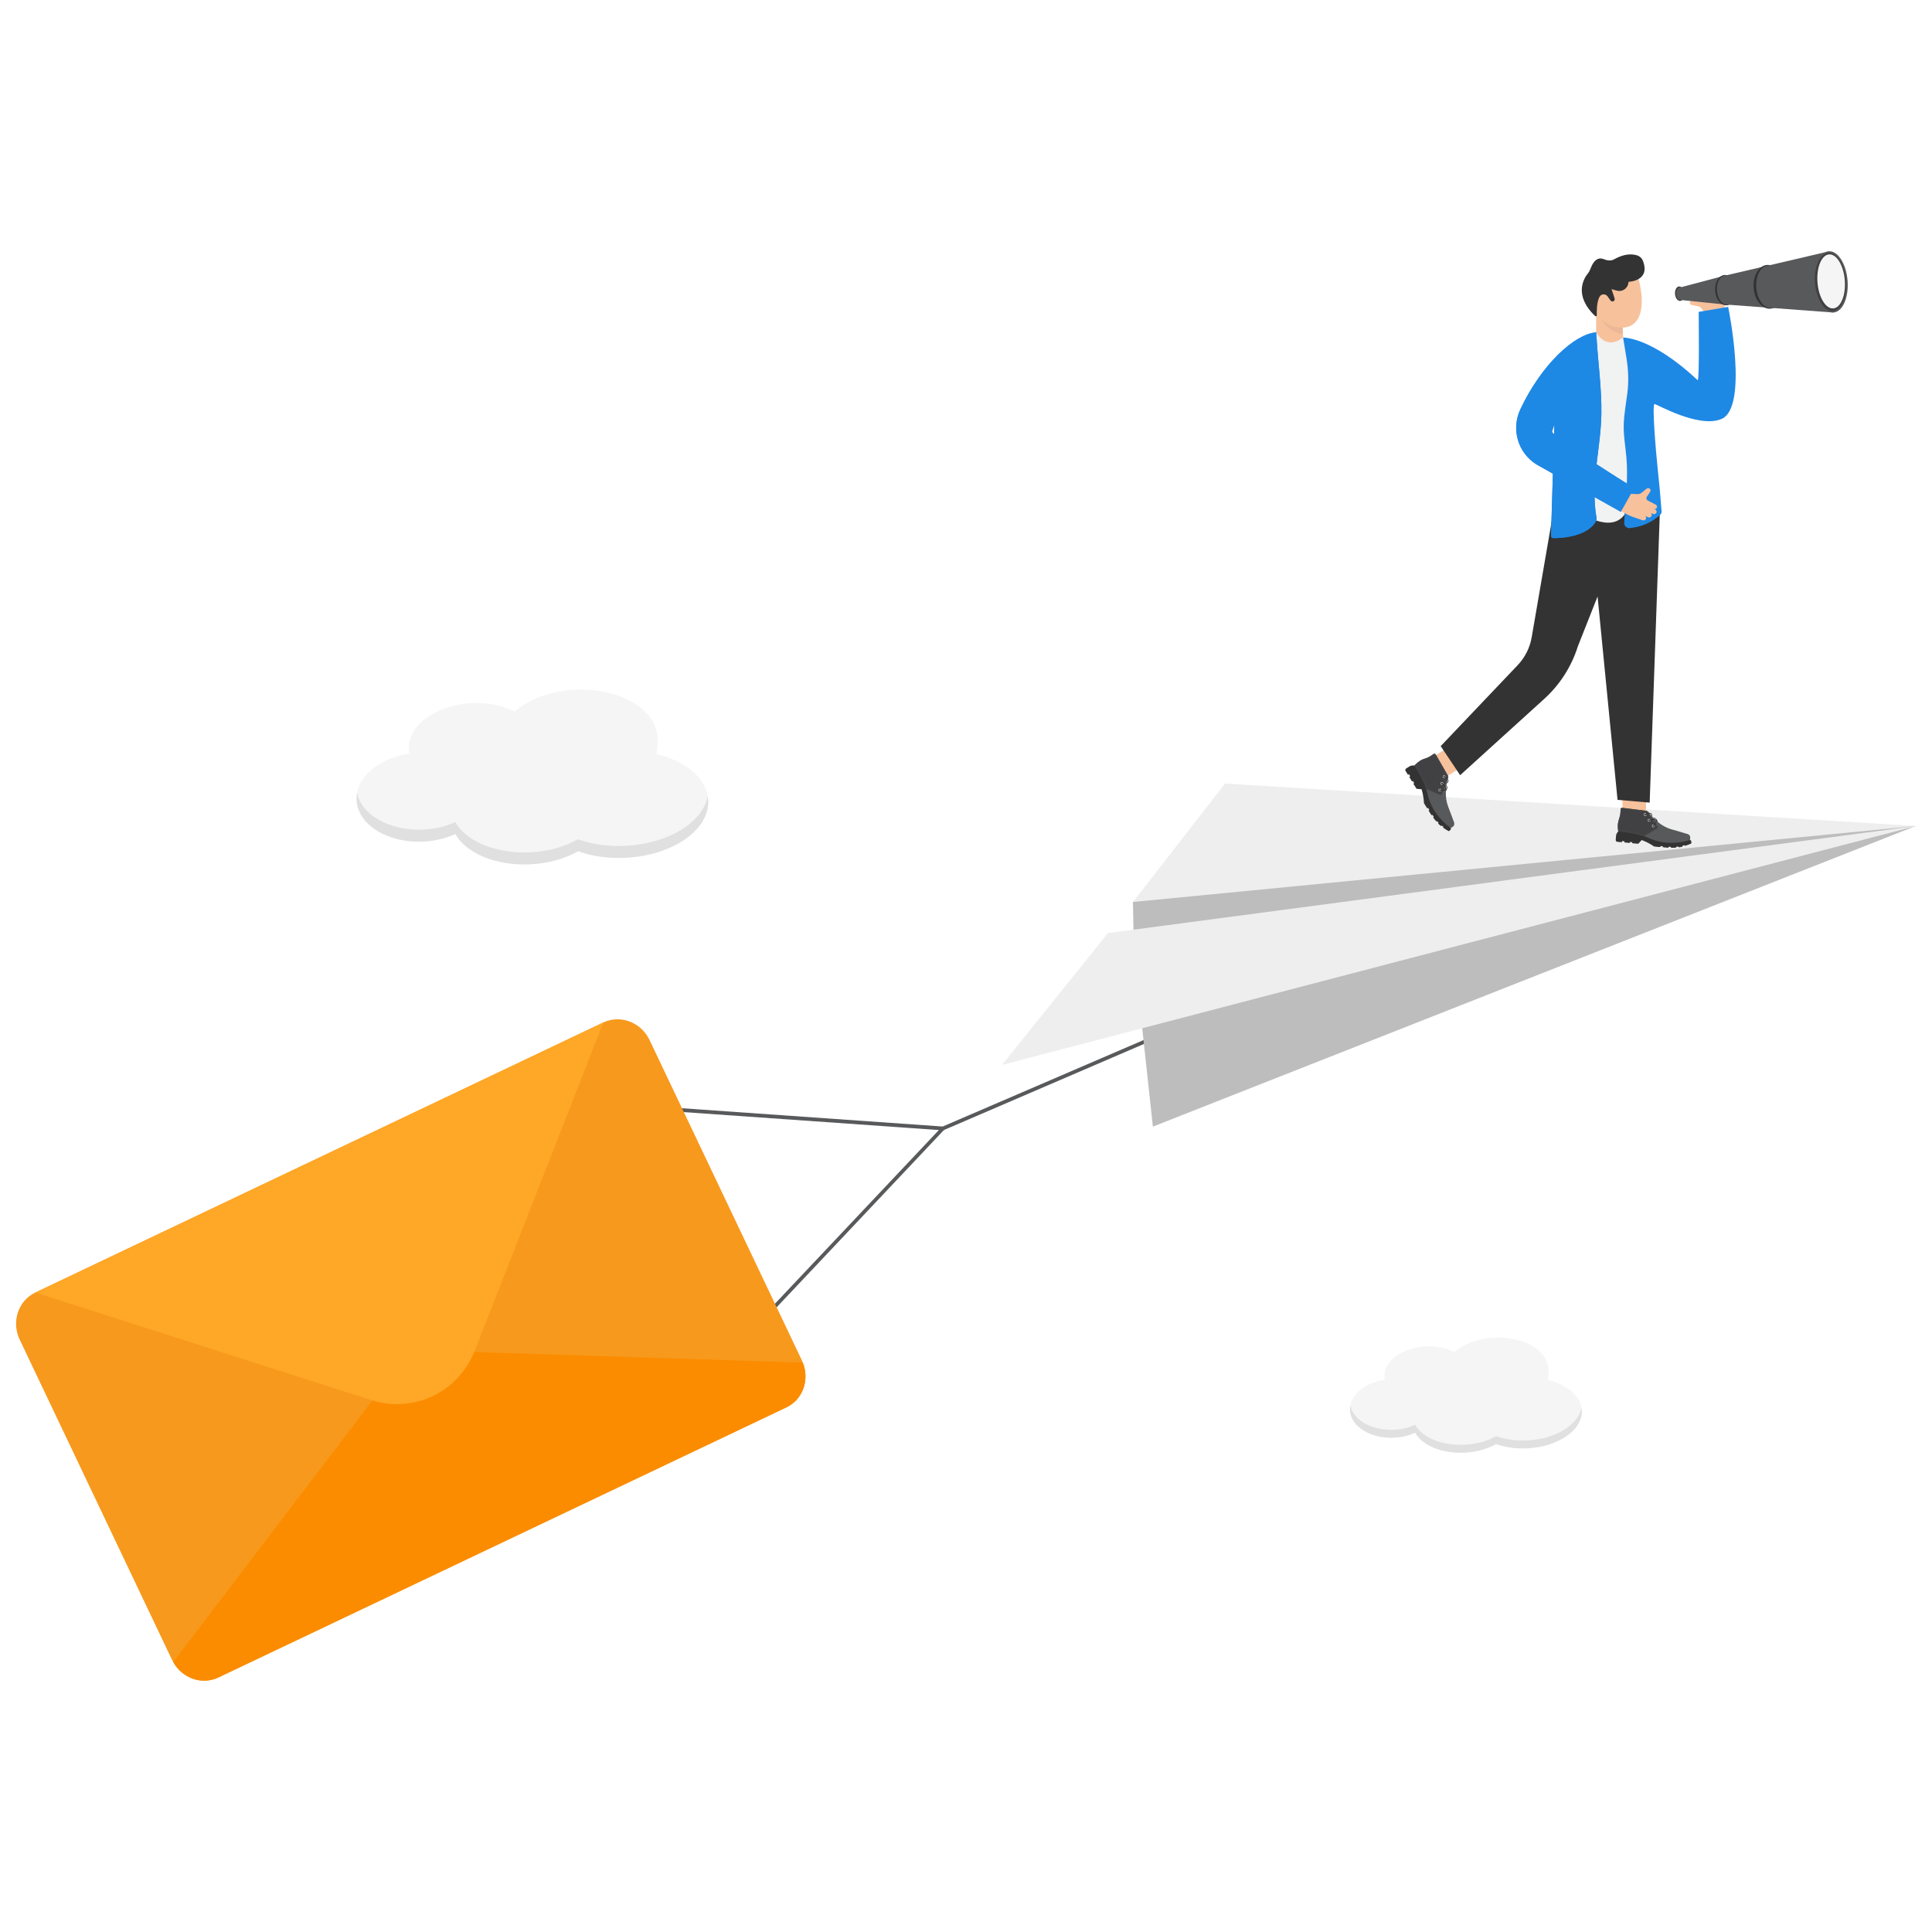
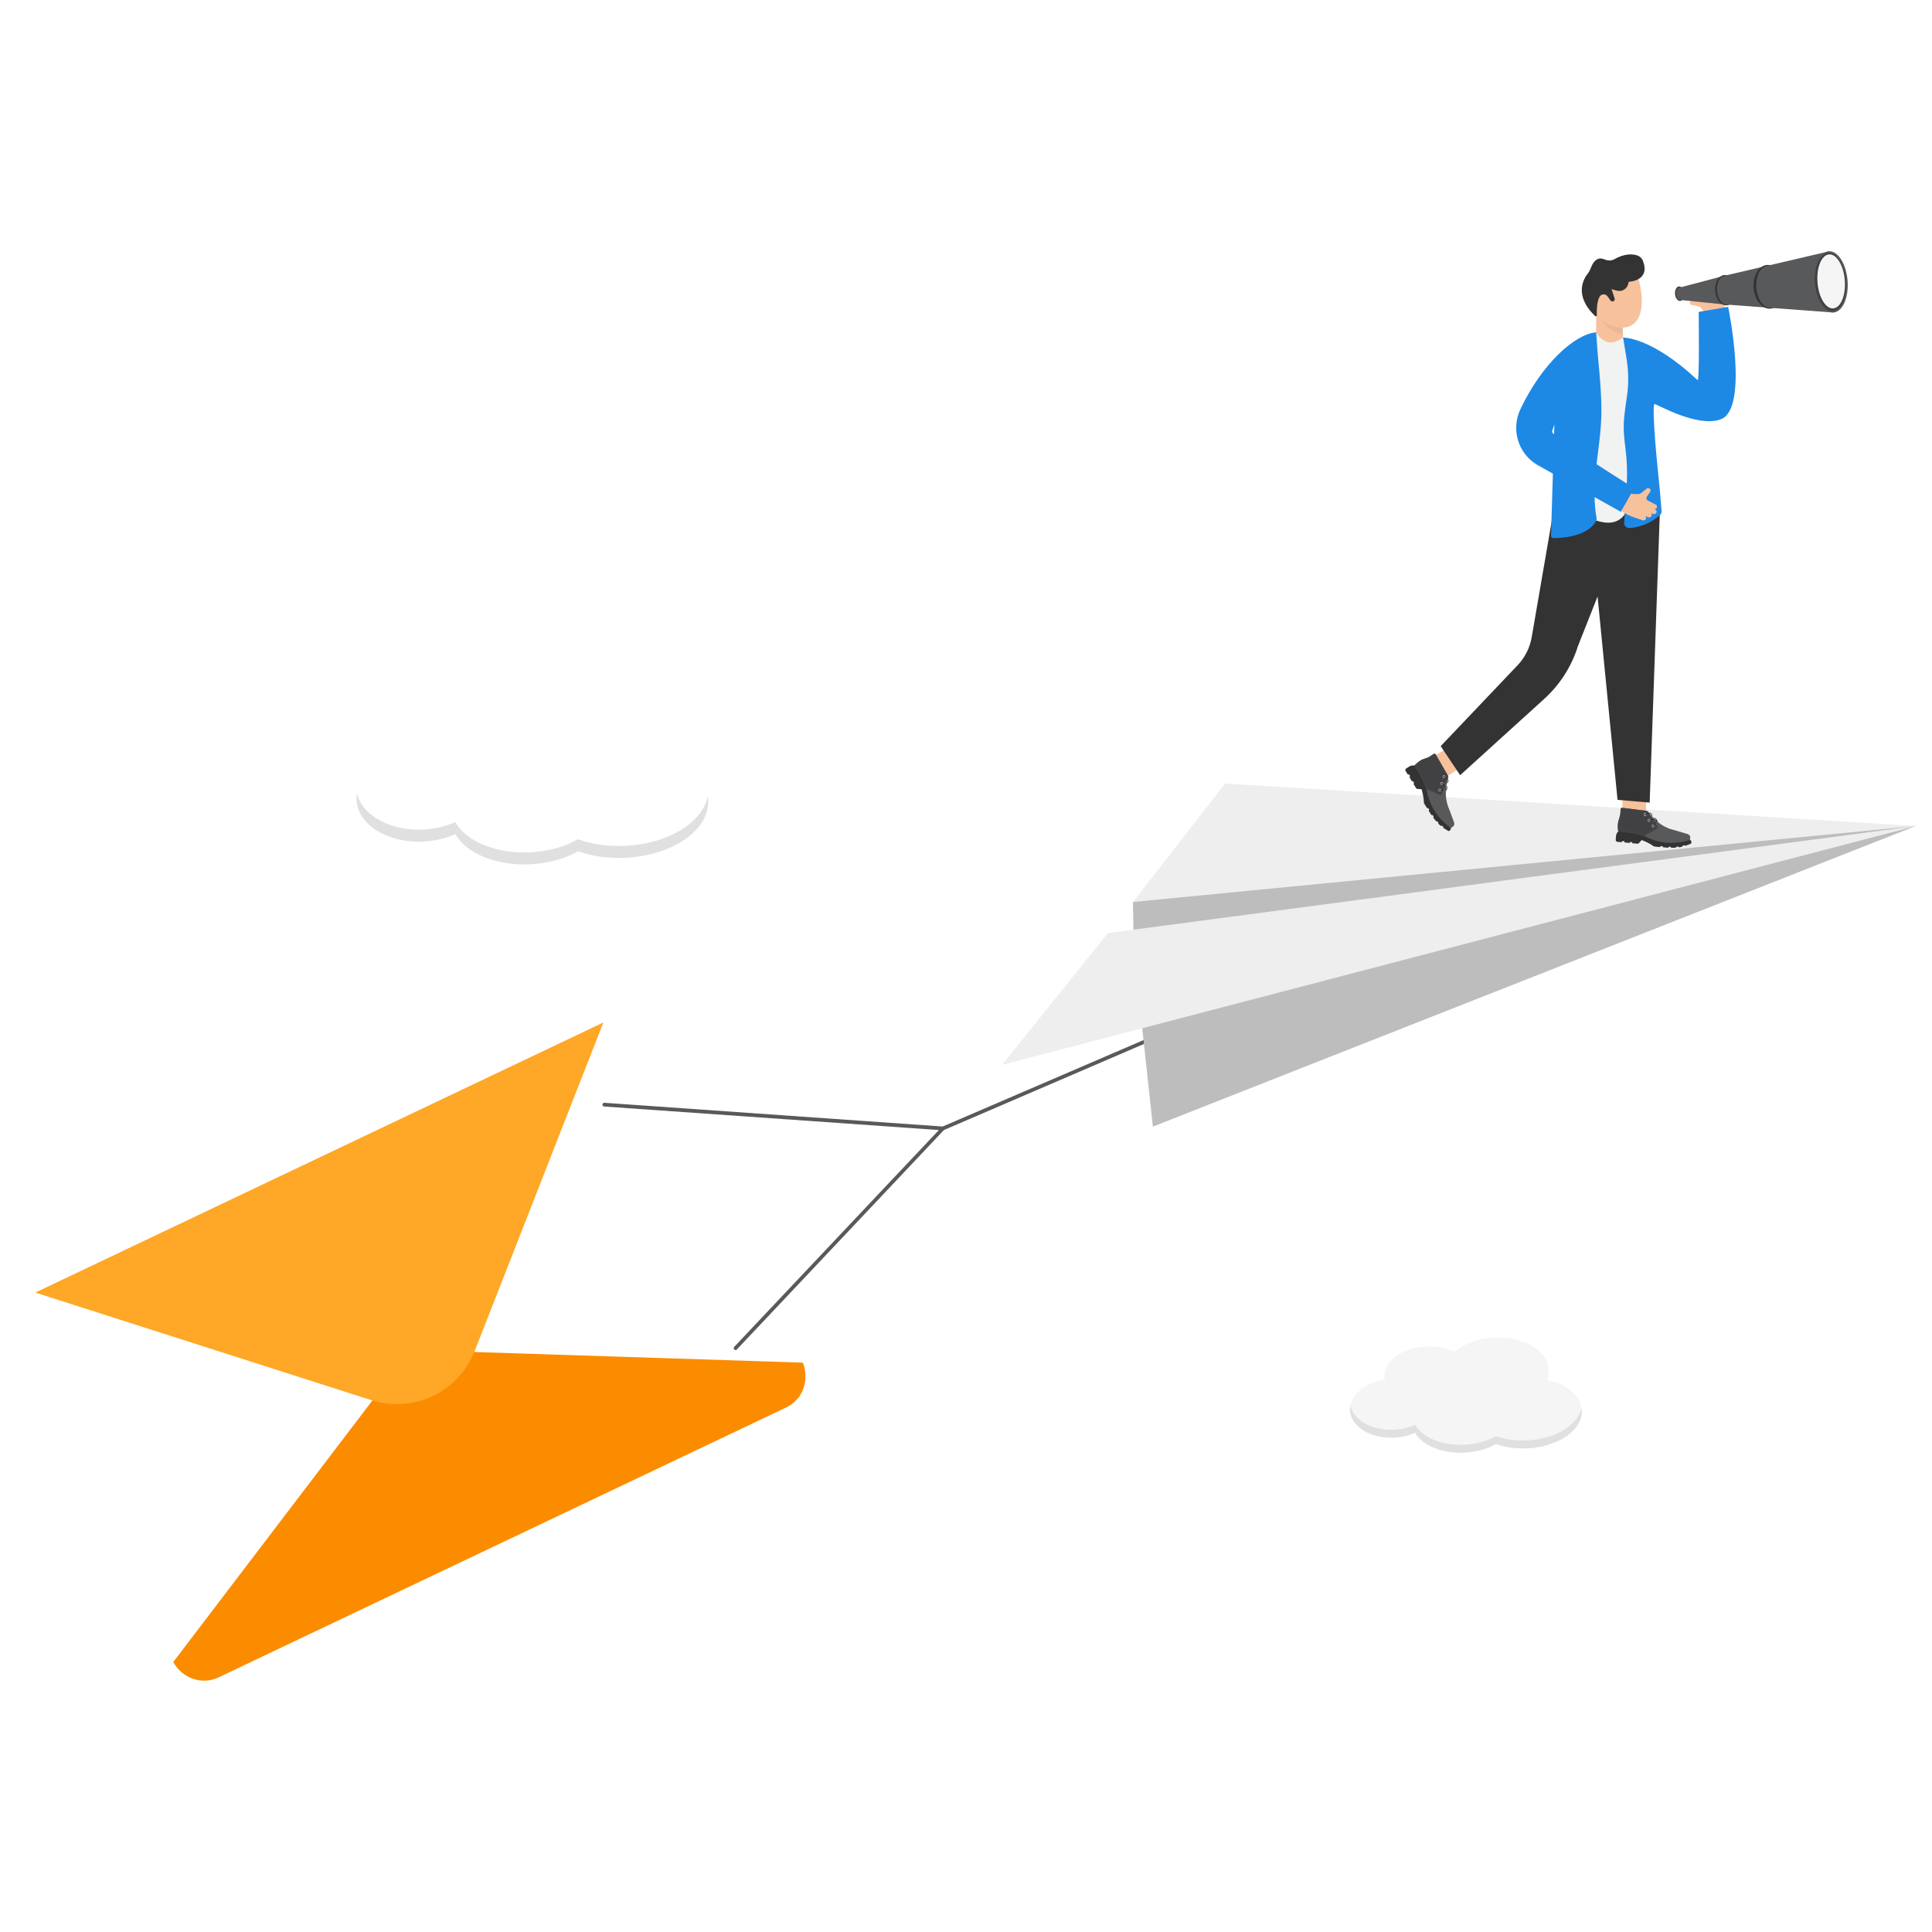
<svg xmlns="http://www.w3.org/2000/svg" enable-background="new 0 0 3000 3000" id="Layer_1" version="1.1" viewBox="0 0 3000 3000" x="0" y="0">
  <g>
    <g>
      <g>
        <g>
          <path d="M1142.2,2096.3c-0.7,0-1.4-0.3-2-0.8c-1.2-1.1-1.2-2.9-0.1-4.1l317.8-336.7l-519.7-36.5&#13;&#10;     c-1.6-0.1-2.8-1.5-2.7-3.1c0.1-1.6,1.4-2.8,3.1-2.7l525.8,36.9c1.1,0.1,2.1,0.8,2.5,1.8c0.4,1,0.2,2.2-0.6,3l-322,341.2&#13;&#10;     C1143.8,2096,1143,2096.3,1142.2,2096.3z" fill="#58595b" />
        </g>
        <g>
          <path d="M1464.2,1755.1c-1.1,0-2.2-0.7-2.7-1.7c-0.6-1.5,0-3.2,1.5-3.8l339.7-146.2c1.5-0.6,3.2,0,3.8,1.5&#13;&#10;     c0.6,1.5,0,3.2-1.5,3.8l-339.7,146.2C1465,1755,1464.6,1755.1,1464.2,1755.1z" fill="#58595b" />
        </g>
        <g>
          <polygon fill="#bdbdbd" points="1768.5 1549.4 1790.2 1749.4 2975 1282.5 2364.7 1348" />
          <polygon fill="#eee" points="2975 1282.6 1555.9 1653.6 1720.4 1448.9 1720.5 1448.8 1760.1 1443.6 1759.3 1400.6 1902.2 1216.7" />
          <polygon fill="#bdbdbd" points="2975 1282.6 2333.8 1367.5 2311 1370.6 2270.1 1376 2264 1376.8 2231.1 1381.2 2222 1382.4 2219.5 1382.7 2204.9 1384.7 2201.4 1385.1 2175.3 1388.6 2156.4 1391.1 2110.1 1397.2 1760.1 1443.6 1759.3 1400.6 2110.3 1366.5 2154.6 1362.2 2158.5 1361.8 2166.4 1361.1 2167.7 1360.9 2199.5 1357.8 2233.7 1354.5 2264.3 1351.6 2276.2 1350.4 2330.5 1345.1" />
        </g>
        <g>
-           <path d="M1008.7,1615.1l236.5,497.3c0.6,1.2,1,2.3,1.4,3.5c10.8,26.9-0.1,57.4-25.6,69.5L339,2604.8&#13;&#10;     c-25.4,12.1-56,1.3-70-24c-0.7-1.1-1.3-2.2-1.9-3.4L30.6,2080.2c-13.2-27.7-2.4-60.4,24.1-73.1l882.1-419.4&#13;&#10;     C963.4,1575.1,995.6,1587.4,1008.7,1615.1z" fill="#f7991c" />
          <path d="M1246.6,2115.9c10.8,26.9-0.1,57.4-25.6,69.5L339,2604.8c-25.4,12.1-56,1.3-70-24l369-484.6L1246.6,2115.9&#13;&#10;     z" fill="#fb8c00" />
          <path d="M936.9,1587.7l-199.5,509.4c-25.5,65-95.1,98.1-161.6,76.8l-521-166.8L936.9,1587.7z" fill="#ffa726" />
        </g>
      </g>
      <g>
        <g>
          <path d="M2648.4,487.4l-5.6-7.5c-1.3-2.1-3.4-3.6-5.7-4.1l-10.2-2.2c-1.9-0.4-3.2-2.3-2.9-4.3l0,0&#13;&#10;     c0.3-1.6,1.6-2.8,3.2-3l9.3-0.9c2.5-0.2,4.1-2.6,3.6-5.1l-2.7-13.2c-0.4-1.9,0.7-3.9,2.6-4.4l0,0c1.9-0.5,3.8,0.6,4.4,2.4&#13;&#10;     l4.3,13.6l-4.9-15.4c-0.7-2.2,0.6-4.6,2.8-5.1l0,0c2-0.5,4.1,0.8,4.7,2.8l3.6,11.3l-2.4-6.6c-0.6-2.1,0.6-4.3,2.7-4.9l0,0&#13;&#10;     c2.1-0.6,4.2,0.7,4.8,2.8l3.7,13l-2.2-7c-0.6-2.1,0.6-4.2,2.6-4.8l0,0c2-0.6,4,0.5,4.8,2.4c5.4,14.7,7.3,16.9,10.3,34.9&#13;&#10;     L2648.4,487.4z" fill="#f7c19b" />
          <path d="M2520.3,524c-16.5,26.3-30.4,23.2-41.9-7.9l0.2-31l40.4,4.2L2520.3,524z" fill="#f7c19b" />
          <path d="M2543.4,429.9c0,0,13.5,41.9-0.2,65.4c-7.1,12.2-22.3,16.7-34.9,10.9c-9.7-4.4-23.9-12.9-34.9-27.5&#13;&#10;     c-1-1.3,2.6-38.8,2.6-38.8l9.1-12.7l33.7-4L2543.4,429.9z" fill="#f7c19b" />
          <path d="M2507.2,463.5l-4.8-14.7c0,0,4.4,1.8,9.7,2.8c7.8,1.4,15.2-4,16.5-12l0.3-2c0,0,34.4-1.1,22.2-32.6&#13;&#10;     c-1.5-4-4.8-7.1-8.8-8.4c-7-2.2-19.3-3.4-36,6.1c-4.9,2.8-10.9,1.8-16.1-0.3c-5.6-2.3-14.2-2.1-20.4,14.7&#13;&#10;     c-1.1,2.9-2.6,5.7-4.6,8.1c-5.6,7-22.2,33.3,11.8,65.6c1,0.9,2.5,0.2,2.5-1.1c-0.2-6.7-0.1-21.3,4.3-28.9&#13;&#10;     c2.7-4.7,9.2-5,12.4-0.6l4.7,6.5c1.1,1.5,3.2,1.9,4.8,0.8l0,0C2507.1,466.7,2507.7,465,2507.2,463.5z" fill="#333" />
          <g>
            <polygon fill="#f7c19b" points="2231.7 1214.9 2212.1 1183.6 2260.7 1153.1 2280.2 1184.4" />
            <g>
              <path d="M2205.5,1189.5l-9.2-0.9l-2.8,0c-1.6,0-3.2,0.5-4.6,1.3l-5.4,3.4c-1.3,0.8-1.8,2.6-0.9,3.9l3.7,5.9l1.5-1&#13;&#10;       l2,3.2l-1.5,1l4.3,7.2l1.3-0.8l2.1,3.3l-1.4,0.9l5,7.9l7.9,0.8c2.1,7.5,3.4,14.7,3.6,21.4c0,0.3,5,8.4,5.2,8.3l1.2-0.8l2,3.1&#13;&#10;       l-1.2,0.8c1.4,2.7,3,5.3,4.8,7.7l1.3-0.8l1.9,3.1l-1,0.7c1.7,2.7,3.5,4.9,5.3,6.6l1-0.6l2.3,2.8l-0.9,0.6&#13;&#10;       c1.4,1.7,2.9,3,4.6,4.2l0.9-0.8l2.9,2l-0.7,1.2c3.1,2.2,6.1,4.1,8.9,5.5c0,0,4.5-2.1,3.1-4.8l-16.6-34.7l-20.2-45.2&#13;&#10;       L2205.5,1189.5z" fill="#333" />
              <path d="M2204.7,1181.6c-2,1.3-3.9,2.8-5.6,4.4l-2.7,2.6c8,12.3,14.4,24.5,18.2,36.6c0.8,2.5,1.5,5,2.1,7.5&#13;&#10;       c4.8,21.4,17.1,38.9,36,53.1l3-1.9c2.2-1.4,3.1-4.1,2.3-6.5l-5.8-15.7c-1-2.8-2.2-5.5-3.2-8.3c-3-7.8-4.3-16-3.9-24.6&#13;&#10;       c0-0.5,0-0.9,0.1-1.4c0-0.3,0-0.6,0.1-0.8c-3.3,1.6-8.9,1-9.2,1c-0.2,0-0.3-0.1-0.4-0.3c0-0.1,0-0.2,0-0.2&#13;&#10;       c0-0.3,0.3-0.4,0.5-0.4c2,0.2,6.8,0.3,9.2-1.2c0-0.2,0-0.4,0-0.6c-0.8-2.9-4.4-6.3-6-7.7c-0.2-0.2-0.2-0.5-0.1-0.6&#13;&#10;       c0.2-0.2,0.5-0.2,0.7-0.1c0.2,0.2,3.9,3.3,5.6,6.5c0.1-0.7,0.2-1.5,0.3-2.2c0.1-0.5,0.1-0.9,0.2-1.4c0.2-1,0.4-2,0.6-3&#13;&#10;       c0.1-0.4,0.2-0.8,0.3-1.2c0.3-1.5,0.7-3,1.1-4.5c-1.4-1.9-4.3-3.5-5.7-4.1c-0.2-0.1-0.3-0.4-0.2-0.6c0.1-0.2,0.4-0.3,0.6-0.2&#13;&#10;       c0.2,0.1,3.6,1.6,5.6,3.8c0.2-0.6,0.3-1.2,0.5-1.8c0.3-1,0.2-2.1-0.3-3l-19-33.1c-0.7-1.2-2.3-1.6-3.5-0.8l-3.8,2.6&#13;&#10;       c-2.8,1.9-5.9,3.4-9.1,4.3C2210,1178.7,2207.2,1179.9,2204.7,1181.6z" fill="#58595b" />
-               <path d="M2235.4,1227.1c0,0.1,0,0.2,0,0.2c0.1,0.1,0.2,0.2,0.4,0.3c0.3,0,5.9,0.6,9.2-1c0-0.4,0.1-0.7,0.1-1.1&#13;&#10;       c-2.4,1.4-7.2,1.4-9.2,1.2C2235.6,1226.6,2235.4,1226.8,2235.4,1227.1z" fill="#231f20" />
              <path d="M2239.1,1216.6c-0.2,0.2-0.1,0.5,0.1,0.6c1.6,1.3,5.1,4.8,6,7.7c0.1-0.6,0.1-1.3,0.2-1.9&#13;&#10;       c-1.7-3.3-5.4-6.3-5.6-6.5C2239.6,1216.3,2239.3,1216.4,2239.1,1216.6z" fill="#231f20" />
              <path d="M2241.9,1205.9c-0.1,0.2,0,0.5,0.2,0.6c1.3,0.6,4.3,2.2,5.7,4.1c0.1-0.4,0.2-0.7,0.3-1.1&#13;&#10;       c-2-2.2-5.4-3.7-5.6-3.8C2242.3,1205.6,2242,1205.7,2241.9,1205.9z" fill="#303030" />
              <path d="M2204.7,1181.6c-2,1.3-3.9,2.8-5.6,4.4l-2.7,2.6c8,12.3,14.4,24.5,18.2,36.6l21.2,8.9&#13;&#10;       c1.2,0.5,2.6-0.1,3.1-1.4l9.5-28l-19-33.1c-0.7-1.2-2.3-1.6-3.5-0.8l-3.8,2.6c-2.8,1.9-5.9,3.4-9.1,4.3&#13;&#10;       C2210,1178.7,2207.2,1179.9,2204.7,1181.6z" fill="#414042" />
              <g>
                <g>
                  <g>
                    <polygon fill="#58595b" points="2246.4 1205.1 2246.8 1205.2 2246.9 1204.8 2246.8 1204.5 2246.4 1204.7 2246.5 1204.9" />
                  </g>
                  <g>
                    <path d="M2199.1,1188l0.3,0.3l-0.4,0.4l-0.3-0.3L2199.1,1188z M2199.9,1187.2l0.3,0.3l-0.4,0.4l-0.3-0.3&#13;&#10;          L2199.9,1187.2z M2200.7,1186.4l0.3,0.3c-0.1,0.1-0.3,0.3-0.4,0.4l-0.3-0.3C2200.4,1186.7,2200.5,1186.5,2200.7,1186.4z&#13;&#10;           M2201.5,1185.6l0.3,0.3c-0.1,0.1-0.3,0.2-0.4,0.4l-0.3-0.3C2201.2,1185.9,2201.4,1185.8,2201.5,1185.6z M2202.4,1184.9&#13;&#10;          l0.3,0.3c-0.1,0.1-0.3,0.2-0.4,0.4l-0.3-0.3C2202.1,1185.2,2202.2,1185,2202.4,1184.9z M2203.3,1184.2l0.2,0.3&#13;&#10;          c-0.1,0.1-0.3,0.2-0.4,0.3l-0.3-0.3C2203,1184.5,2203.1,1184.4,2203.3,1184.2z M2204.2,1183.6l0.2,0.3&#13;&#10;          c-0.2,0.1-0.3,0.2-0.5,0.3l-0.2-0.3C2203.9,1183.8,2204,1183.7,2204.2,1183.6z M2205.1,1182.9l0.2,0.3&#13;&#10;          c-0.2,0.1-0.3,0.2-0.5,0.3l-0.2-0.3C2204.8,1183.2,2205,1183,2205.1,1182.9z M2205.6,1182.6c0.2-0.1,0.3-0.2,0.5-0.3&#13;&#10;          l0.2,0.4c-0.2,0.1-0.3,0.2-0.5,0.3L2205.6,1182.6z M2206.6,1182.1c0.2-0.1,0.3-0.2,0.5-0.3l0.2,0.4&#13;&#10;          c-0.2,0.1-0.3,0.2-0.5,0.3L2206.6,1182.1z M2207.6,1181.5c0.2-0.1,0.3-0.2,0.5-0.3l0.2,0.4c-0.2,0.1-0.3,0.2-0.5,0.3&#13;&#10;          L2207.6,1181.5z M2208.6,1181c0.2-0.1,0.3-0.2,0.5-0.2l0.2,0.4c-0.2,0.1-0.3,0.2-0.5,0.2L2208.6,1181z M2209.6,1180.5&#13;&#10;          c0.2-0.1,0.3-0.2,0.5-0.2l0.2,0.4c-0.2,0.1-0.3,0.1-0.5,0.2L2209.6,1180.5z M2210.6,1180.1c0.2-0.1,0.3-0.1,0.5-0.2&#13;&#10;          l0.1,0.4c-0.2,0.1-0.3,0.1-0.5,0.2L2210.6,1180.1z M2211.7,1179.7c0.2-0.1,0.4-0.1,0.5-0.2l0.1,0.4&#13;&#10;          c-0.2,0.1-0.3,0.1-0.5,0.2L2211.7,1179.7z M2212.7,1179.3c0.2-0.1,0.4-0.1,0.5-0.2l0.1,0.4c-0.2,0.1-0.4,0.1-0.5,0.2&#13;&#10;          L2212.7,1179.3z M2213.8,1179c0.2-0.1,0.4-0.1,0.5-0.2l0.1,0.4c-0.2,0.1-0.4,0.1-0.5,0.2L2213.8,1179z M2214.9,1178.6&#13;&#10;          c0.2-0.1,0.3-0.1,0.5-0.2l0.1,0.4c-0.2,0.1-0.4,0.1-0.5,0.2L2214.9,1178.6z M2215.9,1178.2c0.2-0.1,0.3-0.1,0.5-0.2&#13;&#10;          l0.2,0.4c-0.2,0.1-0.3,0.1-0.5,0.2L2215.9,1178.2z M2216.9,1177.8c0.2-0.1,0.3-0.1,0.5-0.2l0.2,0.4&#13;&#10;          c-0.2,0.1-0.3,0.2-0.5,0.2L2216.9,1177.8z M2217.9,1177.3c0.2-0.1,0.3-0.2,0.5-0.2l0.2,0.4c-0.2,0.1-0.3,0.2-0.5,0.2&#13;&#10;          L2217.9,1177.3z M2218.9,1176.9c0.2-0.1,0.3-0.2,0.5-0.3l0.2,0.4c-0.2,0.1-0.3,0.2-0.5,0.3L2218.9,1176.9z M2219.9,1176.3&#13;&#10;          c0.2-0.1,0.3-0.2,0.5-0.3l0.2,0.4c-0.2,0.1-0.3,0.2-0.5,0.3L2219.9,1176.3z M2220.9,1175.8c0.2-0.1,0.3-0.2,0.5-0.3&#13;&#10;          l0.2,0.3c-0.2,0.1-0.3,0.2-0.5,0.3L2220.9,1175.8z M2222.3,1174.9l0.2,0.3c-0.2,0.1-0.3,0.2-0.5,0.3l-0.2-0.3&#13;&#10;          C2222,1175.1,2222.2,1175,2222.3,1174.9z M2223.2,1174.3l0.2,0.3l-0.5,0.3l-0.2-0.3L2223.2,1174.3z M2224.2,1173.6l0.2,0.3&#13;&#10;          l-0.5,0.3l-0.2-0.3L2224.2,1173.6z M2225.1,1173l0.2,0.3l-0.5,0.3l-0.2-0.3L2225.1,1173z M2226,1172.4l0.2,0.3l-0.5,0.3&#13;&#10;          l-0.2-0.3L2226,1172.4z M2245.9,1203.8l0.4-0.2l0.3,0.5l-0.4,0.2L2245.9,1203.8z M2245.3,1202.8l0.4-0.2l0.3,0.5l-0.4,0.2&#13;&#10;          L2245.3,1202.8z M2244.8,1201.8l0.4-0.2l0.3,0.5l-0.4,0.2L2244.8,1201.8z M2244.2,1200.9l0.4-0.2l0.3,0.5l-0.4,0.2&#13;&#10;          L2244.2,1200.9z M2243.7,1199.9l0.4-0.2l0.3,0.5l-0.4,0.2L2243.7,1199.9z M2243.1,1199l0.4-0.2l0.3,0.5l-0.4,0.2&#13;&#10;          L2243.1,1199z M2242.6,1198l0.4-0.2l0.3,0.5l-0.4,0.2L2242.6,1198z M2242,1197.1l0.4-0.2l0.3,0.5l-0.4,0.2L2242,1197.1z&#13;&#10;           M2241.5,1196.1l0.4-0.2l0.3,0.5l-0.4,0.2L2241.5,1196.1z M2240.9,1195.2l0.4-0.2l0.3,0.5l-0.4,0.2L2240.9,1195.2z&#13;&#10;           M2226.5,1172.1c0.2-0.1,0.4-0.1,0.6-0.1l0,0.4c-0.2,0-0.3,0-0.5,0.1L2226.5,1172.1z M2240.4,1194.2l0.4-0.2l0.3,0.5&#13;&#10;          l-0.4,0.2L2240.4,1194.2z M2239.8,1193.2l0.4-0.2l0.3,0.5l-0.4,0.2L2239.8,1193.2z M2239.3,1192.3l0.4-0.2l0.3,0.5&#13;&#10;          l-0.4,0.2L2239.3,1192.3z M2238.7,1191.3l0.4-0.2l0.3,0.5l-0.4,0.2L2238.7,1191.3z M2238.2,1190.4l0.4-0.2l0.3,0.5&#13;&#10;          l-0.4,0.2L2238.2,1190.4z M2237.6,1189.4l0.4-0.2l0.3,0.5l-0.4,0.2L2237.6,1189.4z M2237.1,1188.5l0.4-0.2l0.3,0.5&#13;&#10;          l-0.4,0.2L2237.1,1188.5z M2236.5,1187.5l0.4-0.2l0.3,0.5l-0.4,0.2L2236.5,1187.5z M2236,1186.6l0.4-0.2l0.3,0.5l-0.4,0.2&#13;&#10;          L2236,1186.6z M2235.4,1185.6l0.4-0.2l0.3,0.5l-0.4,0.2L2235.4,1185.6z M2234.9,1184.6l0.4-0.2l0.3,0.5l-0.4,0.2&#13;&#10;          L2234.9,1184.6z M2234.3,1183.7l0.4-0.2l0.3,0.5l-0.4,0.2L2234.3,1183.7z M2233.8,1182.7l0.4-0.2l0.3,0.5l-0.4,0.2&#13;&#10;          L2233.8,1182.7z M2233.2,1181.8l0.4-0.2l0.3,0.5l-0.4,0.2L2233.2,1181.8z M2232.7,1180.8l0.4-0.2l0.3,0.5l-0.4,0.2&#13;&#10;          L2232.7,1180.8z M2232.1,1179.9l0.4-0.2l0.3,0.5l-0.4,0.2L2232.1,1179.9z M2231.6,1178.9l0.4-0.2l0.3,0.5l-0.4,0.2&#13;&#10;          L2231.6,1178.9z M2231,1177.9l0.4-0.2l0.3,0.5l-0.4,0.2L2231,1177.9z M2230.5,1177l0.4-0.2l0.3,0.5l-0.4,0.2L2230.5,1177z&#13;&#10;           M2227.8,1172.1c0.2,0.1,0.4,0.2,0.5,0.4l-0.3,0.3c-0.1-0.1-0.2-0.2-0.4-0.3L2227.8,1172.1z M2229.9,1176l0.4-0.2l0.3,0.5&#13;&#10;          l-0.4,0.2L2229.9,1176z M2229.4,1175.1l0.4-0.2l0.3,0.5l-0.4,0.2L2229.4,1175.1z M2228.8,1174.1l0.4-0.2l0.3,0.5l-0.4,0.2&#13;&#10;          L2228.8,1174.1z M2228.3,1173.2l0.4-0.2l0.3,0.5l-0.4,0.2L2228.3,1173.2z" fill="#58595b" />
                  </g>
                  <g>
                    <polygon fill="#58595b" points="2198 1189 2198.2 1189.4 2198.6 1189.2 2198.5 1189.1 2198.6 1189 2198.3 1188.7" />
                  </g>
                  <g>
                    <path d="M2215,1222.8l0.4-0.1l0.2,0.5l-0.4,0.1L2215,1222.8z M2214.6,1221.7l0.4-0.1l0.2,0.5l-0.4,0.1&#13;&#10;          L2214.6,1221.7z M2214.2,1220.7l0.4-0.1l0.2,0.5l-0.4,0.1L2214.2,1220.7z M2213.9,1219.7l0.4-0.1l0.2,0.5l-0.4,0.1&#13;&#10;          L2213.9,1219.7z M2213.5,1218.7l0.4-0.2l0.2,0.5l-0.4,0.2L2213.5,1218.7z M2213.1,1217.7l0.4-0.2l0.2,0.5l-0.4,0.2&#13;&#10;          L2213.1,1217.7z M2212.7,1216.7l0.4-0.2l0.2,0.5l-0.4,0.2L2212.7,1216.7z M2212.3,1215.7l0.4-0.2l0.2,0.5l-0.4,0.2&#13;&#10;          L2212.3,1215.7z M2211.9,1214.7l0.4-0.2l0.2,0.5l-0.4,0.2L2211.9,1214.7z M2211.4,1213.7l0.4-0.2l0.2,0.5l-0.4,0.2&#13;&#10;          L2211.4,1213.7z M2211,1212.7l0.4-0.2l0.2,0.5l-0.4,0.2L2211,1212.7z M2210.6,1211.7l0.4-0.2l0.2,0.5l-0.4,0.2&#13;&#10;          L2210.6,1211.7z M2210.1,1210.7l0.4-0.2l0.2,0.5l-0.4,0.2L2210.1,1210.7z M2209.6,1209.7l0.4-0.2l0.2,0.5l-0.4,0.2&#13;&#10;          L2209.6,1209.7z M2209.2,1208.7l0.4-0.2l0.2,0.5l-0.4,0.2L2209.2,1208.7z M2208.7,1207.7l0.4-0.2l0.2,0.5l-0.4,0.2&#13;&#10;          L2208.7,1207.7z M2208.2,1206.8l0.4-0.2l0.2,0.5l-0.4,0.2L2208.2,1206.8z M2207.7,1205.8l0.4-0.2l0.2,0.5l-0.4,0.2&#13;&#10;          L2207.7,1205.8z M2207.2,1204.8l0.4-0.2l0.2,0.5l-0.4,0.2L2207.2,1204.8z M2206.7,1203.9l0.4-0.2l0.3,0.5l-0.4,0.2&#13;&#10;          L2206.7,1203.9z M2206.2,1202.9l0.4-0.2l0.3,0.5l-0.4,0.2L2206.2,1202.9z M2205.7,1202l0.4-0.2l0.3,0.5l-0.4,0.2&#13;&#10;          L2205.7,1202z M2205.2,1201l0.4-0.2l0.3,0.5l-0.4,0.2L2205.2,1201z M2204.7,1200.1l0.4-0.2l0.3,0.5l-0.4,0.2L2204.7,1200.1&#13;&#10;          z M2204.1,1199.1l0.4-0.2l0.3,0.5l-0.4,0.2L2204.1,1199.1z M2203.6,1198.2l0.4-0.2l0.3,0.5l-0.4,0.2L2203.6,1198.2z&#13;&#10;           M2203,1197.2l0.4-0.2l0.3,0.5l-0.4,0.2L2203,1197.2z M2202.5,1196.3l0.4-0.2l0.3,0.5l-0.4,0.2L2202.5,1196.3z&#13;&#10;           M2201.9,1195.4l0.4-0.2l0.3,0.5l-0.4,0.2L2201.9,1195.4z M2201.4,1194.4l0.4-0.2l0.3,0.5l-0.4,0.2L2201.4,1194.4z&#13;&#10;           M2200.8,1193.5l0.4-0.2l0.3,0.5l-0.4,0.2L2200.8,1193.5z M2198.9,1189.6l0.3,0.5l-0.4,0.2l-0.3-0.5L2198.9,1189.6z&#13;&#10;           M2200.2,1192.6l0.4-0.2l0.3,0.5l-0.4,0.2L2200.2,1192.6z M2199.4,1190.5l0.3,0.5l-0.4,0.2l-0.3-0.5L2199.4,1190.5z&#13;&#10;           M2199.7,1191.7l0.4-0.2l0.3,0.5l-0.4,0.2L2199.7,1191.7z" fill="#58595b" />
                  </g>
                  <g>
                    <polygon fill="#58595b" points="2215.4 1224.2 2215.8 1224.3 2215.9 1223.9 2215.8 1223.8 2215.7 1223.7 2215.3 1223.8" />
                  </g>
                  <g>
                    <path d="M2216.4,1224.1l0.5,0.2l-0.2,0.4l-0.5-0.2L2216.4,1224.1z M2217.4,1224.5l0.5,0.2l-0.2,0.4l-0.5-0.2&#13;&#10;          L2217.4,1224.5z M2218.4,1225l0.5,0.2l-0.2,0.4l-0.5-0.2L2218.4,1225z M2219.4,1225.4l0.5,0.2l-0.2,0.4l-0.5-0.2&#13;&#10;          L2219.4,1225.4z M2220.4,1225.8l0.5,0.2l-0.2,0.4l-0.5-0.2L2220.4,1225.8z M2221.5,1226.2l0.5,0.2l-0.2,0.4l-0.5-0.2&#13;&#10;          L2221.5,1226.2z M2222.5,1226.7l0.5,0.2l-0.2,0.4l-0.5-0.2L2222.5,1226.7z M2223.5,1227.1l0.5,0.2l-0.2,0.4l-0.5-0.2&#13;&#10;          L2223.5,1227.1z M2224.5,1227.5l0.5,0.2l-0.2,0.4l-0.5-0.2L2224.5,1227.5z M2225.5,1227.9l0.5,0.2l-0.2,0.4l-0.5-0.2&#13;&#10;          L2225.5,1227.9z M2226.5,1228.4l0.5,0.2l-0.2,0.4l-0.5-0.2L2226.5,1228.4z M2227.5,1228.8l0.5,0.2l-0.2,0.4l-0.5-0.2&#13;&#10;          L2227.5,1228.8z M2228.5,1229.2l0.5,0.2l-0.2,0.4l-0.5-0.2L2228.5,1229.2z M2229.5,1229.6l0.5,0.2l-0.2,0.4l-0.5-0.2&#13;&#10;          L2229.5,1229.6z M2230.5,1230l0.5,0.2l-0.2,0.4l-0.5-0.2L2230.5,1230z M2231.5,1230.5l0.5,0.2l-0.2,0.4l-0.5-0.2&#13;&#10;          L2231.5,1230.5z M2232.5,1230.9l0.5,0.2l-0.2,0.4l-0.5-0.2L2232.5,1230.9z M2233.5,1231.3l0.5,0.2l-0.2,0.4l-0.5-0.2&#13;&#10;          L2233.5,1231.3z M2234.5,1231.7l0.5,0.2l-0.2,0.4l-0.5-0.2L2234.5,1231.7z M2235.5,1232.2l0.5,0.2l-0.2,0.4l-0.5-0.2&#13;&#10;          L2235.5,1232.2z M2236.5,1232.5c0.1,0,0.2,0,0.3-0.1c0,0,0.1,0,0.1,0l0.2,0.4c0,0-0.1,0-0.1,0.1c-0.2,0.1-0.3,0.1-0.5,0.1&#13;&#10;          L2236.5,1232.5z M2237.3,1231.8l0.1-0.2l0.4,0.1l-0.1,0.2c0,0.1-0.1,0.2-0.1,0.3l-0.3-0.2&#13;&#10;          C2237.3,1232,2237.3,1231.9,2237.3,1231.8z M2237.8,1230.5l0.4,0.1l-0.2,0.5l-0.4-0.1L2237.8,1230.5z M2238.1,1229.5&#13;&#10;          l0.4,0.1l-0.2,0.5l-0.4-0.1L2238.1,1229.5z M2238.5,1228.4l0.4,0.1l-0.2,0.5l-0.4-0.1L2238.5,1228.4z M2238.8,1227.4&#13;&#10;          l0.4,0.1l-0.2,0.5l-0.4-0.1L2238.8,1227.4z M2239.2,1226.4l0.4,0.1l-0.2,0.5l-0.4-0.1L2239.2,1226.4z M2239.5,1225.3&#13;&#10;          l0.4,0.1l-0.2,0.5l-0.4-0.1L2239.5,1225.3z M2239.9,1224.3l0.4,0.1l-0.2,0.5l-0.4-0.1L2239.9,1224.3z M2240.2,1223.2&#13;&#10;          l0.4,0.1l-0.2,0.5l-0.4-0.1L2240.2,1223.2z M2240.6,1222.2l0.4,0.1l-0.2,0.5l-0.4-0.1L2240.6,1222.2z M2241,1221.2l0.4,0.1&#13;&#10;          l-0.2,0.5l-0.4-0.1L2241,1221.2z M2241.3,1220.1l0.4,0.1l-0.2,0.5l-0.4-0.1L2241.3,1220.1z M2241.7,1219.1l0.4,0.1&#13;&#10;          l-0.2,0.5l-0.4-0.1L2241.7,1219.1z M2242,1218l0.4,0.1l-0.2,0.5l-0.4-0.1L2242,1218z M2242.4,1217l0.4,0.1l-0.2,0.5&#13;&#10;          l-0.4-0.1L2242.4,1217z M2242.7,1216l0.4,0.1l-0.2,0.5l-0.4-0.1L2242.7,1216z M2243.1,1214.9l0.4,0.1l-0.2,0.5l-0.4-0.1&#13;&#10;          L2243.1,1214.9z M2243.4,1213.9l0.4,0.1l-0.2,0.5l-0.4-0.1L2243.4,1213.9z M2243.8,1212.9l0.4,0.1l-0.2,0.5l-0.4-0.1&#13;&#10;          L2243.8,1212.9z M2244.1,1211.8l0.4,0.1l-0.2,0.5l-0.4-0.1L2244.1,1211.8z M2244.5,1210.8l0.4,0.1l-0.2,0.5l-0.4-0.1&#13;&#10;          L2244.5,1210.8z M2244.8,1209.7l0.4,0.1l-0.2,0.5l-0.4-0.1L2244.8,1209.7z M2245.2,1208.7l0.4,0.1l-0.2,0.5l-0.4-0.1&#13;&#10;          L2245.2,1208.7z M2245.6,1207.7l0.4,0.1l-0.2,0.5l-0.4-0.1L2245.6,1207.7z M2245.9,1206.6l0.4,0.1l-0.2,0.5l-0.4-0.1&#13;&#10;          L2245.9,1206.6z M2246.3,1205.6l0.4,0.1l-0.2,0.5l-0.4-0.1L2246.3,1205.6z" fill="#58595b" />
                  </g>
                </g>
              </g>
              <g>
                <g>
                  <g>
                    <path d="M2234.9,1225c1.1-0.5,2.3-0.1,2.8,1c0.5,1.1,0,2.3-1.1,2.8c-1.1,0.5-2.3,0.1-2.8-1&#13;&#10;          C2233.3,1226.8,2233.8,1225.6,2234.9,1225z M2235.1,1225.6c-0.7,0.3-1.1,1.2-0.7,2c0.3,0.7,1.2,1,1.9,0.7&#13;&#10;          c0.7-0.3,1.1-1.2,0.7-2C2236.7,1225.6,2235.9,1225.3,2235.1,1225.6z" fill="#e6e7e8" />
                  </g>
                  <g>
                    <path d="M2238,1214.7c1.1-0.5,2.3-0.1,2.8,1c0.5,1.1,0,2.3-1.1,2.8c-1.1,0.5-2.3,0.1-2.8-1&#13;&#10;          C2236.4,1216.5,2236.9,1215.2,2238,1214.7z M2238.3,1215.3c-0.7,0.3-1.1,1.2-0.7,2c0.3,0.7,1.2,1,1.9,0.7&#13;&#10;          c0.7-0.3,1.1-1.2,0.7-2C2239.9,1215.3,2239,1215,2238.3,1215.3z" fill="#e6e7e8" />
                  </g>
                </g>
                <g>
                  <g>
                    <path d="M2235.9,1226.6c-0.3,0-0.5,0.2-0.5,0.4c0,0.1,0,0.2,0,0.2c0.1,0.1,0.2,0.2,0.4,0.3&#13;&#10;          c0.3,0,5.9,0.6,9.2-1c0.1,0,0.2-0.1,0.3-0.2c0.3-0.2,0.7-0.4,0.9-0.6c0.3-0.3,0.6-0.6,0.8-0.9c0.8-1.4,0.4-3.2-1.1-5.5&#13;&#10;          c-0.1,0.5-0.2,0.9-0.2,1.4c0.9,1.5,1,2.7,0.5,3.6c0,0.1-0.1,0.2-0.1,0.2c-0.2,0.3-0.5,0.5-0.8,0.7c-0.1,0-0.1,0.1-0.2,0.1&#13;&#10;          C2242.7,1226.9,2237.9,1226.8,2235.9,1226.6z" fill="#231f20" />
                  </g>
                  <g>
-                     <path d="M2239.1,1216.6c-0.2,0.2-0.1,0.5,0.1,0.6c1.6,1.3,5.1,4.8,6,7.7c0.1,0.2,0.1,0.3,0.1,0.5&#13;&#10;          c0.1,0.4,0.1,0.7,0,1c0,0.1,0,0.3-0.1,0.4c-0.1,0.2-0.2,0.4-0.3,0.6c0,0.5-0.1,0.9-0.1,1.4c0.6-0.5,1-1.1,1.2-1.7&#13;&#10;          c0.1-0.4,0.2-0.9,0.1-1.3c0-0.4-0.1-0.8-0.2-1.1c-0.2-0.5-0.4-1.1-0.7-1.7c-1.7-3.3-5.4-6.3-5.6-6.5&#13;&#10;          C2239.6,1216.3,2239.3,1216.4,2239.1,1216.6z" fill="#231f20" />
+                     <path d="M2239.1,1216.6c-0.2,0.2-0.1,0.5,0.1,0.6c1.6,1.3,5.1,4.8,6,7.7c0.1,0.2,0.1,0.3,0.1,0.5&#13;&#10;          c0.1,0.4,0.1,0.7,0,1c0,0.1,0,0.3-0.1,0.4c-0.1,0.2-0.2,0.4-0.3,0.6c0,0.5-0.1,0.9-0.1,1.4c0.6-0.5,1-1.1,1.2-1.7&#13;&#10;          c0.1-0.4,0.2-0.9,0.1-1.3c0-0.4-0.1-0.8-0.2-1.1c-0.2-0.5-0.4-1.1-0.7-1.7c-1.7-3.3-5.4-6.3-5.6-6.5&#13;&#10;          z" fill="#231f20" />
                  </g>
                </g>
              </g>
              <g>
                <g>
                  <path d="M2241.2,1204.3c1-0.6,2.3-0.3,2.9,0.7c0.6,1,0.3,2.3-0.7,2.9c-1,0.6-2.3,0.3-2.9-0.7&#13;&#10;         C2239.9,1206.3,2240.2,1205,2241.2,1204.3z M2241.5,1204.9c-0.7,0.4-0.9,1.3-0.5,2c0.4,0.7,1.3,0.9,2,0.5&#13;&#10;         c0.7-0.4,0.9-1.3,0.5-2C2243.1,1204.7,2242.2,1204.5,2241.5,1204.9z" fill="#e6e7e8" />
                </g>
                <g>
                  <path d="M2241.9,1205.9c-0.1,0.2,0,0.5,0.2,0.6c1.3,0.6,4.3,2.2,5.7,4.1c0.5,0.6,0.8,1.3,0.7,1.9&#13;&#10;         c0,0.9-0.6,1.8-1.9,2.6c-0.1,0.4-0.2,0.8-0.3,1.2c2-1.1,3-2.4,3-3.8c0-1.1-0.6-2.1-1.4-3c-2-2.2-5.4-3.7-5.6-3.8&#13;&#10;         C2242.3,1205.6,2242,1205.7,2241.9,1205.9z" fill="#231f20" />
                </g>
              </g>
            </g>
          </g>
          <g>
            <polygon fill="#f7c19b" points="2556 1276.9 2519.4 1277 2519.4 1219.6 2555.9 1219.6" />
            <g>
              <path d="M2519,1284.2l-6.2,6.8l-1.7,2.2c-1,1.3-1.6,2.9-1.7,4.5l-0.5,6.4c-0.1,1.6,1,3,2.6,3.1l7,0.6l0.2-1.8&#13;&#10;       l3.8,0.3l-0.2,1.8l8.3,0.9l0.1-1.5l3.9,0.3l-0.1,1.6l9.4,0.8l5.3-5.8c7.3,2.8,13.8,6.1,19.2,10c0.2,0.2,9.7,1.1,9.8,0.8&#13;&#10;       l0.1-1.4l3.7,0.3l-0.1,1.4c3,0.5,6,0.7,9,0.8l0.1-1.5l3.6,0.3l-0.1,1.2c3.2,0.3,6,0.2,8.4-0.3l0.1-1.2l3.6-0.2l-0.1,1.1&#13;&#10;       c2.2-0.1,4.2-0.5,6.1-1.1l-0.1-1.2l3.3-1.1l0.6,1.2c3.6-1.1,6.9-2.4,9.8-3.8c0,0,1-4.8-1.9-5.3l-37.7-7.5l-48.3-11&#13;&#10;       L2519,1284.2z" fill="#333" />
              <path d="M2512.2,1280.1c-0.2,2.4-0.2,4.8,0.1,7.2l0.5,3.7c14.7,1,28.2,3.3,40.2,7.4c2.5,0.9,4.9,1.8,7.2,2.9&#13;&#10;       c20,9,41.4,9.7,64.1,3.1l0.3-3.5c0.2-2.6-1.4-5-3.8-5.7l-16-4.8c-2.9-0.9-5.7-1.6-8.6-2.4c-8.1-2.2-15.3-6.2-22-11.6&#13;&#10;       c-0.4-0.3-0.7-0.6-1.1-0.9c-0.2-0.2-0.4-0.4-0.6-0.6c-0.8,3.6-4.5,7.8-4.8,8c-0.1,0.1-0.3,0.2-0.4,0.1c-0.1,0-0.2-0.1-0.2-0.1&#13;&#10;       c-0.2-0.2-0.2-0.5,0-0.7c1.4-1.5,4.3-5.3,4.6-8.1c-0.2-0.1-0.3-0.3-0.5-0.4c-2.8-1.1-7.7-0.3-9.7,0.2&#13;&#10;       c-0.2,0.1-0.5-0.1-0.5-0.3c-0.1-0.2,0.1-0.5,0.3-0.6c0.3-0.1,4.9-1.1,8.6-0.6c-0.5-0.5-1.1-1-1.6-1.6c-0.3-0.3-0.7-0.7-1-1&#13;&#10;       c-0.7-0.7-1.4-1.5-2.1-2.3c-0.3-0.3-0.6-0.6-0.8-0.9c-1-1.2-2-2.4-2.9-3.6c-2.3,0-5.4,1.4-6.7,2.1c-0.2,0.1-0.5,0-0.6-0.2&#13;&#10;       c-0.1-0.2,0-0.5,0.2-0.6c0.2-0.1,3.5-1.9,6.4-2.2c-0.4-0.5-0.8-1-1.1-1.5c-0.6-0.8-1.6-1.4-2.6-1.5l-37.9-4.7&#13;&#10;       c-1.4-0.2-2.6,0.9-2.7,2.3l-0.2,4.6c-0.2,3.4-0.9,6.7-2,9.9C2513.1,1274.1,2512.5,1277.1,2512.2,1280.1z" fill="#58595b" />
              <path d="M2567,1282.9c0.1,0.1,0.1,0.1,0.2,0.1c0.2,0,0.3,0,0.4-0.1c0.2-0.2,4-4.4,4.8-8c-0.3-0.2-0.5-0.5-0.8-0.7&#13;&#10;       c-0.3,2.8-3.3,6.6-4.6,8.1C2566.8,1282.4,2566.8,1282.7,2567,1282.9z" fill="#231f20" />
              <path d="M2560.9,1273.6c0.1,0.3,0.3,0.4,0.5,0.3c2-0.5,6.9-1.2,9.7-0.2c-0.5-0.4-0.9-0.9-1.4-1.3&#13;&#10;       c-3.6-0.6-8.3,0.5-8.6,0.6C2561,1273.1,2560.8,1273.3,2560.9,1273.6z" fill="#231f20" />
              <path d="M2554.1,1265c0.1,0.2,0.4,0.3,0.6,0.2c1.3-0.7,4.4-2.1,6.7-2.1c-0.2-0.3-0.5-0.6-0.7-0.9&#13;&#10;       c-2.9,0.3-6.2,2.1-6.4,2.2C2554,1264.5,2553.9,1264.7,2554.1,1265z" fill="#303030" />
              <path d="M2512.2,1280.1c-0.2,2.4-0.2,4.8,0.1,7.2l0.5,3.7c14.7,1,28.2,3.3,40.2,7.4l19.9-11.6&#13;&#10;       c1.1-0.7,1.5-2.2,0.7-3.3l-16.6-24.4l-37.9-4.7c-1.4-0.2-2.6,0.9-2.7,2.3l-0.2,4.6c-0.2,3.4-0.9,6.7-2,9.9&#13;&#10;       C2513.1,1274.1,2512.5,1277.1,2512.2,1280.1z" fill="#414042" />
              <g>
                <g>
                  <g>
                    <polygon fill="#58595b" points="2556.1 1260.8 2556.4 1260.6 2556.2 1260.3 2555.9 1260.2 2555.8 1260.6 2556 1260.7" />
                  </g>
                  <g>
                    <path d="M2513.9,1288.4l0.4-0.1l0.1,0.6l-0.4,0.1L2513.9,1288.4z M2513.8,1287.3l0.4-0.1l0.1,0.6l-0.4,0.1&#13;&#10;          L2513.8,1287.3z M2513.7,1286.2l0.4,0c0,0.2,0,0.4,0.1,0.6l-0.4,0.1C2513.7,1286.6,2513.7,1286.4,2513.7,1286.2z&#13;&#10;           M2513.6,1285.1l0.4,0c0,0.2,0,0.4,0,0.6l-0.4,0C2513.6,1285.4,2513.6,1285.2,2513.6,1285.1z M2513.5,1283.9l0.4,0&#13;&#10;          c0,0.2,0,0.4,0,0.6l-0.4,0C2513.5,1284.3,2513.5,1284.1,2513.5,1283.9z M2513.5,1282.8l0.4,0c0,0.2,0,0.4,0,0.6l-0.4,0&#13;&#10;          C2513.5,1283.2,2513.5,1283,2513.5,1282.8z M2513.5,1281.7l0.4,0c0,0.2,0,0.4,0,0.6l-0.4,0&#13;&#10;          C2513.5,1282,2513.5,1281.9,2513.5,1281.7z M2513.6,1280.5l0.4,0c0,0.2,0,0.4,0,0.6l-0.4,0&#13;&#10;          C2513.6,1280.9,2513.6,1280.7,2513.6,1280.5z M2513.6,1280c0-0.2,0-0.4,0.1-0.6l0.4,0c0,0.2,0,0.4-0.1,0.6L2513.6,1280z&#13;&#10;           M2513.8,1278.9c0-0.2,0-0.4,0.1-0.6l0.4,0.1c0,0.2,0,0.4-0.1,0.6L2513.8,1278.9z M2513.9,1277.7c0-0.2,0.1-0.4,0.1-0.6&#13;&#10;          l0.4,0.1c0,0.2-0.1,0.4-0.1,0.6L2513.9,1277.7z M2514.1,1276.6c0-0.2,0.1-0.4,0.1-0.6l0.4,0.1c0,0.2-0.1,0.4-0.1,0.5&#13;&#10;          L2514.1,1276.6z M2514.3,1275.5c0-0.2,0.1-0.4,0.1-0.5l0.4,0.1c0,0.2-0.1,0.4-0.1,0.5L2514.3,1275.5z M2514.6,1274.4&#13;&#10;          c0-0.2,0.1-0.4,0.1-0.5l0.4,0.1c-0.1,0.2-0.1,0.4-0.1,0.5L2514.6,1274.4z M2514.9,1273.3c0.1-0.2,0.1-0.4,0.2-0.5l0.4,0.1&#13;&#10;          c-0.1,0.2-0.1,0.4-0.2,0.5L2514.9,1273.3z M2515.2,1272.3c0.1-0.2,0.1-0.4,0.2-0.5l0.4,0.1c-0.1,0.2-0.1,0.3-0.2,0.5&#13;&#10;          L2515.2,1272.3z M2515.6,1271.2c0.1-0.2,0.1-0.4,0.2-0.5l0.4,0.1c-0.1,0.2-0.1,0.4-0.2,0.5L2515.6,1271.2z M2516,1270.2&#13;&#10;          c0.1-0.2,0.1-0.4,0.2-0.5l0.4,0.1c-0.1,0.2-0.1,0.4-0.2,0.5L2516,1270.2z M2516.3,1269.1c0-0.2,0.1-0.4,0.1-0.5l0.4,0.1&#13;&#10;          c0,0.2-0.1,0.4-0.1,0.5L2516.3,1269.1z M2516.6,1268c0-0.2,0.1-0.4,0.1-0.5l0.4,0.1c0,0.2-0.1,0.4-0.1,0.5L2516.6,1268z&#13;&#10;           M2516.8,1266.9c0-0.2,0.1-0.4,0.1-0.5l0.4,0.1c0,0.2-0.1,0.4-0.1,0.6L2516.8,1266.9z M2517,1265.8c0-0.2,0.1-0.4,0.1-0.5&#13;&#10;          l0.4,0.1c0,0.2-0.1,0.4-0.1,0.6L2517,1265.8z M2517.2,1264.7c0-0.2,0.1-0.4,0.1-0.6l0.4,0.1c0,0.2,0,0.4-0.1,0.6&#13;&#10;          L2517.2,1264.7z M2517.3,1263.6c0-0.2,0-0.4,0.1-0.6l0.4,0c0,0.2,0,0.4-0.1,0.6L2517.3,1263.6z M2517.5,1262l0.4,0&#13;&#10;          c0,0.2,0,0.4,0,0.6l-0.4,0C2517.5,1262.3,2517.5,1262.2,2517.5,1262z M2517.5,1260.9l0.4,0l0,0.6l-0.4,0L2517.5,1260.9z&#13;&#10;           M2517.6,1259.7l0.4,0l0,0.6l-0.4,0L2517.6,1259.7z M2517.7,1258.6l0.4,0l0,0.6l-0.4,0L2517.7,1258.6z M2517.7,1257.5&#13;&#10;          l0.4,0l0,0.6l-0.4,0L2517.7,1257.5z M2554.7,1260.5l0.1-0.4l0.5,0.1l-0.1,0.4L2554.7,1260.5z M2553.6,1260.4l0-0.4l0.5,0.1&#13;&#10;          l0,0.4L2553.6,1260.4z M2552.5,1260.2l0-0.4l0.5,0.1l-0.1,0.4L2552.5,1260.2z M2551.4,1260.1l0.1-0.4l0.5,0.1l0,0.4&#13;&#10;          L2551.4,1260.1z M2550.3,1260l0-0.4l0.5,0.1l0,0.4L2550.3,1260z M2549.2,1259.8l0-0.4l0.5,0.1l-0.1,0.4L2549.2,1259.8z&#13;&#10;           M2548.1,1259.7l0-0.4l0.5,0.1l-0.1,0.4L2548.1,1259.7z M2547,1259.6l0.1-0.4l0.5,0.1l-0.1,0.4L2547,1259.6z&#13;&#10;           M2545.9,1259.4l0.1-0.4l0.5,0.1l-0.1,0.4L2545.9,1259.4z M2544.9,1259.3l0-0.4l0.5,0.1l-0.1,0.4L2544.9,1259.3z&#13;&#10;           M2517.8,1256.9c0-0.2,0.1-0.4,0.3-0.6l0.3,0.3c-0.1,0.1-0.2,0.3-0.2,0.4L2517.8,1256.9z M2543.8,1259.1l0.1-0.4l0.5,0.1&#13;&#10;          l-0.1,0.4L2543.8,1259.1z M2542.7,1259l0.1-0.4l0.5,0.1l0,0.4L2542.7,1259z M2541.6,1258.9l0.1-0.4l0.5,0.1l-0.1,0.4&#13;&#10;          L2541.6,1258.9z M2540.5,1258.7l0-0.4l0.5,0.1l-0.1,0.4L2540.5,1258.7z M2539.4,1258.6l0-0.4l0.5,0.1l-0.1,0.4&#13;&#10;          L2539.4,1258.6z M2538.3,1258.5l0-0.4l0.5,0.1l-0.1,0.4L2538.3,1258.5z M2537.2,1258.3l0.1-0.4l0.5,0.1l0,0.4&#13;&#10;          L2537.2,1258.3z M2536.1,1258.2l0-0.4l0.5,0.1l-0.1,0.4L2536.1,1258.2z M2535,1258.1l0.1-0.4l0.5,0.1l0,0.4L2535,1258.1z&#13;&#10;           M2533.9,1257.9l0-0.4l0.5,0.1l-0.1,0.4L2533.9,1257.9z M2532.8,1257.8l0.1-0.4l0.5,0.1l0,0.4L2532.8,1257.8z&#13;&#10;           M2531.7,1257.7l0.1-0.4l0.5,0.1l-0.1,0.4L2531.7,1257.7z M2530.6,1257.5l0-0.4l0.5,0.1l-0.1,0.4L2530.6,1257.5z&#13;&#10;           M2529.5,1257.4l0.1-0.4l0.5,0.1l-0.1,0.4L2529.5,1257.4z M2528.4,1257.3l0.1-0.4l0.5,0.1l-0.1,0.4L2528.4,1257.3z&#13;&#10;           M2527.3,1257.1l0-0.4l0.5,0.1l-0.1,0.4L2527.3,1257.1z M2526.2,1257l0.1-0.4l0.5,0.1l-0.1,0.4L2526.2,1257z&#13;&#10;           M2525.2,1256.8l0.1-0.4l0.5,0.1l-0.1,0.4L2525.2,1256.8z M2524.1,1256.7l0.1-0.4l0.5,0.1l0,0.4L2524.1,1256.7z&#13;&#10;           M2518.5,1255.9c0.2-0.1,0.4-0.2,0.6-0.2l0,0.4c-0.2,0-0.3,0.1-0.4,0.1L2518.5,1255.9z M2523,1256.6l0-0.4l0.5,0.1l0,0.4&#13;&#10;          L2523,1256.6z M2521.9,1256.4l0-0.4l0.5,0.1l0,0.4L2521.9,1256.4z M2520.8,1256.3l0.1-0.4l0.5,0.1l0,0.4L2520.8,1256.3z&#13;&#10;           M2519.7,1256.2l0-0.4l0.6,0.1l-0.1,0.4L2519.7,1256.2z" fill="#58595b" />
                  </g>
                  <g>
                    <polygon fill="#58595b" points="2514.1 1289.9 2514.6 1289.9 2514.6 1289.5 2514.5 1289.5 2514.5 1289.4 2514.1 1289.5" />
                  </g>
                  <g>
                    <path d="M2551.3,1296.6l0.1-0.4l0.5,0.2l-0.1,0.4L2551.3,1296.6z M2550.3,1296.3l0.1-0.4l0.5,0.2l-0.1,0.4&#13;&#10;          L2550.3,1296.3z M2549.3,1296l0.1-0.4l0.5,0.2l-0.1,0.4L2549.3,1296z M2548.2,1295.6l0.1-0.4l0.5,0.2l-0.1,0.4&#13;&#10;          L2548.2,1295.6z M2547.2,1295.3l0.1-0.4l0.5,0.2l-0.1,0.4L2547.2,1295.3z M2546.1,1295l0.1-0.4l0.5,0.1l-0.1,0.4&#13;&#10;          L2546.1,1295z M2545.1,1294.8l0.1-0.4l0.5,0.1l-0.1,0.4L2545.1,1294.8z M2544,1294.5l0.1-0.4l0.5,0.1l-0.1,0.4L2544,1294.5&#13;&#10;          z M2543,1294.2l0.1-0.4l0.5,0.1l-0.1,0.4L2543,1294.2z M2541.9,1294l0.1-0.4l0.5,0.1l-0.1,0.4L2541.9,1294z M2540.9,1293.7&#13;&#10;          l0.1-0.4l0.5,0.1l-0.1,0.4L2540.9,1293.7z M2539.8,1293.5l0.1-0.4l0.5,0.1l-0.1,0.4L2539.8,1293.5z M2538.8,1293.2l0.1-0.4&#13;&#10;          l0.5,0.1l-0.1,0.4L2538.8,1293.2z M2537.7,1293l0.1-0.4l0.5,0.1l-0.1,0.4L2537.7,1293z M2536.6,1292.8l0.1-0.4l0.5,0.1&#13;&#10;          l-0.1,0.4L2536.6,1292.8z M2535.6,1292.6l0.1-0.4l0.5,0.1l-0.1,0.4L2535.6,1292.6z M2534.5,1292.4l0.1-0.4l0.5,0.1&#13;&#10;          l-0.1,0.4L2534.5,1292.4z M2533.4,1292.2l0.1-0.4l0.5,0.1l-0.1,0.4L2533.4,1292.2z M2532.4,1292l0.1-0.4l0.5,0.1l-0.1,0.4&#13;&#10;          L2532.4,1292z M2531.3,1291.8l0.1-0.4l0.5,0.1l-0.1,0.4L2531.3,1291.8z M2530.2,1291.7l0.1-0.4l0.5,0.1l-0.1,0.4&#13;&#10;          L2530.2,1291.7z M2529.1,1291.5l0.1-0.4l0.5,0.1l-0.1,0.4L2529.1,1291.5z M2528.1,1291.4l0.1-0.4l0.5,0.1l-0.1,0.4&#13;&#10;          L2528.1,1291.4z M2527,1291.2l0.1-0.4l0.5,0.1l-0.1,0.4L2527,1291.2z M2525.9,1291.1l0.1-0.4l0.5,0.1l-0.1,0.4&#13;&#10;          L2525.9,1291.1z M2524.8,1290.9l0-0.4l0.5,0.1l-0.1,0.4L2524.8,1290.9z M2523.8,1290.8l0-0.4l0.5,0.1l0,0.4L2523.8,1290.8z&#13;&#10;           M2522.7,1290.7l0-0.4l0.5,0.1l0,0.4L2522.7,1290.7z M2521.6,1290.6l0-0.4l0.5,0.1l0,0.4L2521.6,1290.6z M2520.5,1290.4&#13;&#10;          l0-0.4l0.5,0.1l0,0.4L2520.5,1290.4z M2519.4,1290.3l0-0.4l0.5,0.1l0,0.4L2519.4,1290.3z M2515.1,1289.6l0.5,0l0,0.4&#13;&#10;          l-0.5,0L2515.1,1289.6z M2518.4,1290.2l0-0.4l0.5,0l0,0.4L2518.4,1290.2z M2516.2,1289.6l0.5,0l0,0.4l-0.5,0L2516.2,1289.6&#13;&#10;          z M2517.3,1290.1l0-0.4l0.5,0l0,0.4L2517.3,1290.1z" fill="#58595b" />
                  </g>
                  <g>
                    <polygon fill="#58595b" points="2552.7 1297.1 2553 1296.9 2552.8 1296.5 2552.7 1296.6 2552.5 1296.6 2552.4 1297" />
                  </g>
                  <g>
                    <path d="M2553.3,1296.3l0.5-0.3l0.2,0.4l-0.5,0.3L2553.3,1296.3z M2554.2,1295.7l0.5-0.3l0.2,0.4l-0.5,0.3&#13;&#10;          L2554.2,1295.7z M2555.2,1295.2l0.5-0.3l0.2,0.4l-0.5,0.3L2555.2,1295.2z M2556.1,1294.6l0.5-0.3l0.2,0.4l-0.5,0.3&#13;&#10;          L2556.1,1294.6z M2557.1,1294.1l0.5-0.3l0.2,0.4l-0.5,0.3L2557.1,1294.1z M2558,1293.5l0.5-0.3l0.2,0.4l-0.5,0.3&#13;&#10;          L2558,1293.5z M2558.9,1293l0.5-0.3l0.2,0.4l-0.5,0.3L2558.9,1293z M2559.9,1292.4l0.5-0.3l0.2,0.4l-0.5,0.3L2559.9,1292.4&#13;&#10;          z M2560.8,1291.9l0.5-0.3l0.2,0.4l-0.5,0.3L2560.8,1291.9z M2561.8,1291.3l0.5-0.3l0.2,0.4l-0.5,0.3L2561.8,1291.3z&#13;&#10;           M2562.7,1290.8l0.5-0.3l0.2,0.4l-0.5,0.3L2562.7,1290.8z M2563.7,1290.2l0.5-0.3l0.2,0.4l-0.5,0.3L2563.7,1290.2z&#13;&#10;           M2564.6,1289.7l0.5-0.3l0.2,0.4l-0.5,0.3L2564.6,1289.7z M2565.5,1289.1l0.5-0.3l0.2,0.4l-0.5,0.3L2565.5,1289.1z&#13;&#10;           M2566.5,1288.6l0.5-0.3l0.2,0.4l-0.5,0.3L2566.5,1288.6z M2567.4,1288l0.5-0.3l0.2,0.4l-0.5,0.3L2567.4,1288z&#13;&#10;           M2568.4,1287.5l0.5-0.3l0.2,0.4l-0.5,0.3L2568.4,1287.5z M2569.3,1286.9l0.5-0.3l0.2,0.4l-0.5,0.3L2569.3,1286.9z&#13;&#10;           M2570.3,1286.4l0.5-0.3l0.2,0.4l-0.5,0.3L2570.3,1286.4z M2571.2,1285.8l0.5-0.3l0.2,0.4l-0.5,0.3L2571.2,1285.8z&#13;&#10;           M2572,1285.2c0.1-0.1,0.1-0.2,0.1-0.3c0,0,0-0.1,0-0.1l0.4,0.1c0,0,0,0.1,0,0.1c0,0.2-0.1,0.3-0.2,0.5L2572,1285.2z&#13;&#10;           M2572,1284.2l-0.1-0.2l0.3-0.2l0.1,0.2c0.1,0.1,0.1,0.2,0.2,0.3l-0.4,0.1C2572.1,1284.3,2572,1284.2,2572,1284.2z&#13;&#10;           M2571.2,1283l0.3-0.2l0.3,0.5l-0.3,0.2L2571.2,1283z M2570.6,1282.1l0.3-0.2l0.3,0.5l-0.3,0.2L2570.6,1282.1z&#13;&#10;           M2570,1281.2l0.3-0.2l0.3,0.5l-0.3,0.2L2570,1281.2z M2569.4,1280.3l0.3-0.2l0.3,0.5l-0.3,0.2L2569.4,1280.3z&#13;&#10;           M2568.8,1279.4l0.3-0.2l0.3,0.5l-0.3,0.2L2568.8,1279.4z M2568.1,1278.5l0.3-0.2l0.3,0.5l-0.3,0.2L2568.1,1278.5z&#13;&#10;           M2567.5,1277.6l0.3-0.2l0.3,0.5l-0.3,0.2L2567.5,1277.6z M2566.9,1276.7l0.3-0.2l0.3,0.5l-0.3,0.2L2566.9,1276.7z&#13;&#10;           M2566.3,1275.8l0.3-0.2l0.3,0.5l-0.3,0.2L2566.3,1275.8z M2565.7,1274.9l0.3-0.2l0.3,0.5l-0.3,0.2L2565.7,1274.9z&#13;&#10;           M2565.1,1274l0.3-0.2l0.3,0.5l-0.3,0.2L2565.1,1274z M2564.4,1273.1l0.3-0.2l0.3,0.5l-0.3,0.2L2564.4,1273.1z&#13;&#10;           M2563.8,1272.2l0.3-0.2l0.3,0.5l-0.3,0.2L2563.8,1272.2z M2563.2,1271.2l0.3-0.2l0.3,0.5l-0.3,0.2L2563.2,1271.2z&#13;&#10;           M2562.6,1270.3l0.3-0.2l0.3,0.5l-0.3,0.2L2562.6,1270.3z M2562,1269.4l0.3-0.2l0.3,0.5l-0.3,0.2L2562,1269.4z&#13;&#10;           M2561.3,1268.5l0.3-0.2l0.3,0.5l-0.3,0.2L2561.3,1268.5z M2560.7,1267.6l0.3-0.2l0.3,0.5l-0.3,0.2L2560.7,1267.6z&#13;&#10;           M2560.1,1266.7l0.3-0.2l0.3,0.5l-0.3,0.2L2560.1,1266.7z M2559.5,1265.8l0.3-0.2l0.3,0.5l-0.3,0.2L2559.5,1265.8z&#13;&#10;           M2558.9,1264.9l0.3-0.2l0.3,0.5l-0.3,0.2L2558.9,1264.9z M2558.2,1264l0.3-0.2l0.3,0.5l-0.3,0.2L2558.2,1264z&#13;&#10;           M2557.6,1263.1l0.3-0.2l0.3,0.5l-0.3,0.2L2557.6,1263.1z M2557,1262.2l0.3-0.2l0.3,0.5l-0.3,0.2L2557,1262.2z&#13;&#10;           M2556.4,1261.3l0.3-0.2l0.3,0.5l-0.3,0.2L2556.4,1261.3z" fill="#58595b" />
                  </g>
                </g>
              </g>
              <g>
                <g>
                  <g>
                    <path d="M2565.1,1282.1c0.2-1.2,1.4-1.9,2.5-1.7c1.1,0.2,1.9,1.4,1.6,2.5c-0.2,1.2-1.4,1.9-2.5,1.7&#13;&#10;          C2565.6,1284.4,2564.9,1283.2,2565.1,1282.1z M2565.8,1282.2c-0.2,0.8,0.3,1.6,1.1,1.8c0.8,0.2,1.6-0.3,1.7-1.1&#13;&#10;          c0.2-0.8-0.3-1.6-1.1-1.8C2566.7,1280.9,2565.9,1281.4,2565.8,1282.2z" fill="#e6e7e8" />
                  </g>
                  <g>
                    <path d="M2558.7,1273.4c0.2-1.2,1.4-1.9,2.5-1.7c1.1,0.2,1.9,1.4,1.6,2.5s-1.4,1.9-2.5,1.7&#13;&#10;          C2559.2,1275.7,2558.5,1274.5,2558.7,1273.4z M2559.4,1273.5c-0.2,0.8,0.3,1.6,1.1,1.8c0.8,0.2,1.6-0.3,1.7-1.1&#13;&#10;          c0.2-0.8-0.3-1.6-1.1-1.8C2560.3,1272.2,2559.5,1272.7,2559.4,1273.5z" fill="#e6e7e8" />
                  </g>
                </g>
                <g>
                  <g>
                    <path d="M2567,1282.2c-0.2,0.2-0.2,0.5,0,0.7c0.1,0.1,0.1,0.1,0.2,0.1c0.2,0,0.3,0,0.4-0.1&#13;&#10;          c0.2-0.2,4-4.4,4.8-8c0-0.1,0-0.2,0.1-0.3c0.1-0.4,0.1-0.8,0.1-1.1c0-0.4-0.1-0.8-0.3-1.2c-0.7-1.5-2.3-2.3-5-2.4&#13;&#10;          c0.3,0.4,0.7,0.7,1,1c1.7,0.2,2.8,0.8,3.2,1.7c0,0.1,0.1,0.2,0.1,0.3c0.1,0.3,0.1,0.7,0.1,1.1c0,0.1,0,0.1,0,0.2&#13;&#10;          C2571.3,1276.9,2568.3,1280.8,2567,1282.2z" fill="#231f20" />
                  </g>
                  <g>
                    <path d="M2560.9,1273.6c0.1,0.3,0.3,0.4,0.5,0.3c2-0.5,6.9-1.2,9.7-0.2c0.2,0.1,0.3,0.1,0.5,0.2&#13;&#10;          c0.3,0.2,0.6,0.4,0.9,0.6c0.1,0.1,0.2,0.2,0.3,0.3c0.1,0.2,0.2,0.4,0.3,0.6c0.4,0.3,0.7,0.6,1.1,0.9c0-0.8-0.2-1.5-0.6-2&#13;&#10;          c-0.3-0.4-0.6-0.7-1-0.9c-0.3-0.2-0.7-0.4-1-0.5c-0.5-0.2-1.1-0.3-1.7-0.4c-3.6-0.6-8.3,0.5-8.6,0.6&#13;&#10;          C2561,1273.1,2560.8,1273.3,2560.9,1273.6z" fill="#231f20" />
                  </g>
                </g>
              </g>
              <g>
                <g>
                  <path d="M2552.4,1264.6c0.1-1.2,1.1-2.1,2.3-2c1.2,0.1,2,1.1,1.9,2.3c-0.1,1.2-1.1,2.1-2.3,2&#13;&#10;         C2553.1,1266.8,2552.3,1265.7,2552.4,1264.6z M2553,1264.6c-0.1,0.8,0.5,1.5,1.3,1.6c0.8,0.1,1.5-0.5,1.6-1.3&#13;&#10;         c0.1-0.8-0.5-1.5-1.3-1.6C2553.8,1263.2,2553.1,1263.8,2553,1264.6z" fill="#e6e7e8" />
                </g>
                <g>
                  <path d="M2554.1,1265c0.1,0.2,0.4,0.3,0.6,0.2c1.3-0.7,4.4-2.1,6.7-2.1c0.8,0,1.5,0.2,2,0.5&#13;&#10;         c0.7,0.6,1.1,1.6,1,3.1c0.3,0.3,0.6,0.6,0.8,0.9c0.3-2.3-0.1-3.9-1.3-4.7c-0.9-0.7-2-0.8-3.2-0.7c-2.9,0.3-6.2,2.1-6.4,2.2&#13;&#10;         C2554,1264.5,2553.9,1264.7,2554.1,1265z" fill="#231f20" />
                </g>
              </g>
            </g>
          </g>
          <path d="M2411.1,799.9l-32.7,189.6c-2.8,16.3-10.4,31.4-21.8,43.4l-119.5,125.7l30.2,45.1l130.4-118.3&#13;&#10;     c24.4-22.1,42.5-50.3,52.4-81.8l30.6-77.4l31,315.8l49.9,4.3l16.4-468.2l-89.9-18.6L2411.1,799.9z" fill="#333" />
          <path d="M2468.9,532.8l9.4-16.7c11.3,17.3,25.1,20.7,41.9,7.9l41.7,72.5l-16.1,31.8l-7.1,116.1l-16,54.5&#13;&#10;     c-10.2,14-25.7,15.3-44.3,9.4l-20.4-15.5l-24.4-117.1l1.7-48.9c0,0,10.9-33.9,12.5-35.6C2449.6,589.5,2468.9,532.8,2468.9,532.8&#13;&#10;     z" fill="#f1f2f2" />
          <path d="M2637.7,484.3c0,0,1.4,108.8-1.6,106c-72.8-68-115-65.7-115.8-66.3c1.7,10.1,3.3,20.2,5,30.3&#13;&#10;     c3.1,19,4.1,37.3,1.6,56.5c-1.9,15.4-4.8,30.7-5.5,46.3c-0.8,18.2,2.6,35.8,4.1,53.7c2.9,33.5-1.5,67.4-3.5,100.9&#13;&#10;     c-0.3,4.8,3.7,8.7,8.4,8.3c18.6-1.7,34.5-8.6,47.7-20.8c1.4-1.3,2.2-3.3,2-5.3c-1.7-22.2-3.7-44.4-6.1-66.6&#13;&#10;     c-2.6-24.2-9-99.1-4.9-99.9c2.6-0.5,68.1,38,103.8,23.3c42.9-17.7,10.6-174.2,10.6-174.2L2637.7,484.3z" fill="#1e88e5" />
          <path d="M2516.7,794.7l23.6-35c0,0-135.5-83.8-130.2-90l3.5-10.5l-5.2,172.6c-0.1,2.1,1.6,3.8,3.6,3.8&#13;&#10;     c12.6,0,53.7-2.1,66.7-27.3c1.2-2.3,0.1-5.7-0.3-8.2c-0.7-4-1.1-8.1-1.5-12.2c-4.5-48.8,9-96.7,9.7-145.3&#13;&#10;     c0.6-38.9-5-78-7.4-116.7c0-0.5-0.7-9.8-0.7-9.8c-33.3,2.6-84.6,49.3-117.7,119.5c-14.6,30.9-3.8,67.8,25.3,85.7L2516.7,794.7z" fill="#1e88e5" />
-           <path d="M2516.7,794.7l23.6-35c0,0-135.5-83.8-130.2-90l3.5-10.5l-5.2,172.6c-0.1,2.1,1.6,3.8,3.6,3.8&#13;&#10;     c12.6,0,53.7-2.1,66.7-27.3c1.2-2.3,0.1-5.7-0.3-8.2c-0.7-4-1.1-8.1-1.5-12.2c-4.5-48.8,9-96.7,9.7-145.3&#13;&#10;     c0.6-38.9-5-78-7.4-116.7c0-0.5-0.7-9.8-0.7-9.8c-33.3,2.6-84.6,49.3-117.7,119.5c-14.6,30.9-3.8,67.8,25.3,85.7L2516.7,794.7z" fill="#1e88e5" />
          <path d="M2519.6,508.7c0,0-18.4,1.5-33-12.8c0,0,10.2,19.5,33.4,23.1L2519.6,508.7z" fill="#eab896" />
          <path d="M2532.6,766.8l9.4,0.4c2.4,0.3,4.9-0.3,6.8-1.9l8.2-6.6c1.5-1.2,3.8-1,5.1,0.5l0,0c1.1,1.2,1.2,3,0.3,4.4&#13;&#10;     l-5.2,7.7c-1.4,2.1-0.6,4.9,1.7,6l12,6.2c1.8,0.9,2.6,3,1.8,4.8l0,0c-0.8,1.7-2.8,2.5-4.6,1.8l-13.3-5.2l15,5.9&#13;&#10;     c2.2,0.9,3.2,3.4,2.1,5.4l0,0c-0.9,1.9-3.2,2.7-5.1,1.8l-11-4.3l6.6,2.3c2,0.8,3,3.2,2.1,5.2l0,0c-0.9,2-3.2,2.9-5.2,2&#13;&#10;     l-12.4-5.3l6.8,2.7c2,0.9,2.9,3.1,2.1,5.1l0,0c-0.8,1.9-2.9,2.8-4.9,2.2c-14.8-5.1-17.7-5-33.5-14.1L2532.6,766.8z" fill="#f7c19b" />
          <g>
            <g>
              <g>
                <path d="M2615.2,455.6c0.3,4.4-1,8.4-3.2,10.3c-0.9,0.8-1.9,1.3-3,1.3c-1.5,0.1-3-0.5-4.3-1.8&#13;&#10;        c-2-1.9-3.4-5.1-3.7-8.8c-0.3-3.7,0.6-7.1,2.2-9.3c1.1-1.4,2.4-2.3,4-2.4c1.1-0.1,2.2,0.2,3.2,0.9&#13;&#10;        C2613,447.5,2614.9,451.2,2615.2,455.6z" fill="#333" />
                <path d="M2608.9,465.8c-3.1,0.2-6.1-3.9-6.5-9.1c-0.4-5.2,1.9-9.8,5-10c3.1-0.2,6.1,3.9,6.5,9.1&#13;&#10;        C2614.3,460.9,2612,465.5,2608.9,465.8z" fill="#58595b" />
              </g>
              <path d="M2677.4,428.2l3,44.9l-73-7.5c1.2-2.1,0-16.6-1.4-18.5L2677.4,428.2z" fill="#58595b" />
              <g>
                <path d="M2690.9,449.7c1,12.4-3.6,22.9-10.2,23.4c-6.6,0.5-12.8-9.1-13.7-21.5c-1-12.4,3.6-22.9,10.2-23.4&#13;&#10;        C2683.8,427.7,2689.9,437.3,2690.9,449.7z" fill="#58595b" />
                <path d="M2680.6,471.5c-5.6,0.4-11.1-8.7-12-20c-0.9-11.3,3.1-21.2,8.7-21.6c5.6-0.4,11.1,8.7,12,20&#13;&#10;        C2690.2,461.1,2686.2,471,2680.6,471.5z" fill="#414042" />
              </g>
              <g>
                <g>
                  <path d="M2695.5,449.3c0.7,9.3-2.3,17.7-7.4,21.9c-2,1.7-4.3,2.7-6.8,2.9c-3.5,0.3-6.8-1.1-9.7-3.7&#13;&#10;         c-4.4-3.9-7.6-10.7-8.2-18.6c-0.6-7.8,1.5-15,5.2-19.6c2.4-3,5.5-4.9,9.1-5.2c2.5-0.2,5,0.5,7.2,1.8&#13;&#10;         C2690.5,432.3,2694.8,440,2695.5,449.3z" fill="#333" />
                  <path d="M2681.2,473c-7.2,0.6-14.2-9.2-15.1-21.4c-1-12.2,4.4-22.9,11.6-23.5c7.3-0.6,14.2,9.2,15.1,21.4&#13;&#10;         C2693.8,461.7,2688.5,472.4,2681.2,473z" fill="#58595b" />
                </g>
                <path d="M2743.9,412.7l4.4,65.3l-67-5c-3.9-4.5-10.5-12.9-11.2-21.7c-0.7-8.7,4.5-18.1,7.7-23.2L2743.9,412.7z" fill="#58595b" />
                <g>
                  <path d="M2763.5,444c1.4,18-5.2,33.2-14.9,34c-9.6,0.8-18.6-13.3-20-31.3c-1.4-18,5.2-33.2,14.9-34&#13;&#10;         C2753.1,412,2762.1,426,2763.5,444z" fill="#58595b" />
                  <path d="M2748.5,475.7c-8.2,0.6-16.2-12.7-17.5-29.1c-1.3-16.4,4.5-30.9,12.7-31.5c8.2-0.6,16.2,12.7,17.5,29.1&#13;&#10;         C2762.5,460.6,2756.6,475,2748.5,475.7z" fill="#414042" />
                </g>
              </g>
              <g>
                <g>
                  <path d="M2770.2,443.5c1.1,13.5-3.5,25.5-11,31.6c-2.9,2.4-6.3,3.9-10,4.2c-5.1,0.4-10-1.6-14.2-5.3&#13;&#10;         c-6.5-5.7-11.2-15.5-12-26.8c-0.9-11.3,2.2-21.6,7.6-28.3c3.6-4.3,8.1-7.1,13.3-7.5c3.7-0.3,7.3,0.7,10.6,2.6&#13;&#10;         C2762.9,418.9,2769.2,430.1,2770.2,443.5z" fill="#333" />
                  <path d="M2749.2,478c-10.6,0.8-20.6-13.4-22-31.1c-1.4-17.7,6.4-33.3,16.9-34.2c10.6-0.8,20.6,13.4,22,31.1&#13;&#10;         C2767.5,461.5,2759.7,477.1,2749.2,478z" fill="#58595b" />
                </g>
                <path d="M2840.3,390.2l6.4,95.1l-97.5-7.3c-5.7-6.5-15.3-18.8-16.3-31.6c-1-12.7,6.6-26.4,11.2-33.7&#13;&#10;        L2840.3,390.2z" fill="#58595b" />
                <g>
                  <path d="M2868.9,435.7c2.1,26.2-7.6,48.4-21.6,49.5c-14,1.1-27-19.3-29.1-45.5c-2.1-26.2,7.6-48.4,21.6-49.5&#13;&#10;         C2853.8,389.1,2866.8,409.5,2868.9,435.7z" fill="#58595b" />
                  <path d="M2846,483.1c-13.1,1-25.8-18.9-27.8-43.4c-1.9-24.6,7.5-46.2,20.7-47.2c13.1-1,25.8,18.9,27.8,43.4&#13;&#10;         C2868.5,460.5,2859.1,482.1,2846,483.1z" fill="#414042" />
                </g>
              </g>
            </g>
            <g>
              <g>
                <path d="M2840.1,395c-11.7,0.9-19.7,20.4-17.9,43.6c1.8,23.2,12.8,41.2,24.5,40.3c11.7-0.9,19.7-20.4,17.9-43.6&#13;&#10;        C2862.8,412.1,2851.8,394.1,2840.1,395z" fill="#f5f5f5" />
              </g>
            </g>
          </g>
        </g>
      </g>
    </g>
    <g>
-       <path d="M635.5,1170.1c-0.4-2.1-0.7-4.3-0.8-6.5c-1.6-37.1,42.4-69.3,98.2-71.8c25-1.1,48.2,3.9,66.3,13.1&#13;&#10;   c22-19.1,56-32.1,94.6-33.9c35.2-1.6,67.4,6.5,90.6,20.8c5.4,3,10.3,6.7,14.7,11c13.4,12.1,21.5,27,22.2,43.3c0.1,2.7,0,5.3-0.3,8&#13;&#10;   c0.1,5.8-0.5,11.4-1.7,16.8c46.1,11.1,79,38.5,80.4,71.9c2,45.9-55.8,85.7-129.2,89c-26.7,1.2-51.8-2.6-73-10.2&#13;&#10;   c-20.1,11.5-46.1,19-74.8,20.3c-53.3,2.4-99.3-17.5-115.7-47c-14.6,6.7-31.7,10.9-50.2,11.7c-55.4,2.5-101.6-26.4-103.2-64.6&#13;&#10;   C552.2,1207.7,587.7,1177.4,635.5,1170.1z" fill="#f5f5f5" />
      <path d="M553.7,1242.2c1.6,38.2,47.9,67.1,103.2,64.6c18.5-0.8,35.6-5.1,50.2-11.7c16.4,29.5,62.4,49.4,115.7,47&#13;&#10;   c28.7-1.3,54.7-8.8,74.8-20.3c21.2,7.6,46.3,11.4,73,10.2c73.3-3.3,131.1-43.1,129.1-89c-0.1-2.4-0.4-4.7-0.8-7&#13;&#10;   c-7.2,40.8-61.3,74.4-128.4,77.4c-26.8,1.2-51.8-2.6-73-10.2c-20.1,11.5-46.1,19-74.8,20.3c-53.3,2.4-99.3-17.5-115.7-47&#13;&#10;   c-14.6,6.7-31.8,10.9-50.2,11.7c-51.9,2.3-95.7-22.9-102.4-57.4C553.9,1234.5,553.6,1238.3,553.7,1242.2z" fill="#e0e0e0" />
    </g>
    <g>
      <path d="M2150.2,2142.3c-0.3-1.4-0.4-2.8-0.5-4.3c-1.1-24.5,27.9-45.7,64.8-47.3c16.5-0.7,31.8,2.6,43.7,8.6&#13;&#10;   c14.5-12.6,36.9-21.2,62.4-22.3c23.2-1,44.4,4.3,59.7,13.7c3.5,2,6.8,4.4,9.7,7.2c8.8,8,14.1,17.8,14.6,28.5&#13;&#10;   c0.1,1.8,0,3.5-0.2,5.3c0,3.8-0.4,7.5-1.1,11.1c30.4,7.3,52.1,25.4,53,47.4c1.3,30.2-36.8,56.5-85.1,58.7&#13;&#10;   c-17.6,0.8-34.2-1.7-48.1-6.7c-13.2,7.6-30.4,12.6-49.3,13.4c-35.1,1.6-65.4-11.5-76.3-31c-9.6,4.4-20.9,7.2-33.1,7.7&#13;&#10;   c-36.5,1.6-67-17.4-68.1-42.6C2095.4,2167,2118.8,2147.1,2150.2,2142.3z" fill="#f5f5f5" />
      <path d="M2096.3,2189.8c1.1,25.2,31.6,44.2,68,42.6c12.2-0.5,23.5-3.3,33.1-7.7c10.8,19.5,41.1,32.6,76.3,31&#13;&#10;   c18.9-0.9,36.1-5.8,49.3-13.4c14,5,30.5,7.5,48.1,6.7c48.3-2.2,86.4-28.4,85.1-58.7c-0.1-1.6-0.2-3.1-0.5-4.6&#13;&#10;   c-4.7,26.9-40.4,49-84.6,51c-17.6,0.8-34.2-1.7-48.1-6.7c-13.2,7.6-30.4,12.5-49.3,13.4c-35.1,1.6-65.4-11.5-76.3-31&#13;&#10;   c-9.6,4.4-20.9,7.2-33.1,7.7c-34.2,1.5-63.1-15.1-67.5-37.8C2096.4,2184.7,2096.2,2187.2,2096.3,2189.8z" fill="#e0e0e0" />
    </g>
  </g>
</svg>